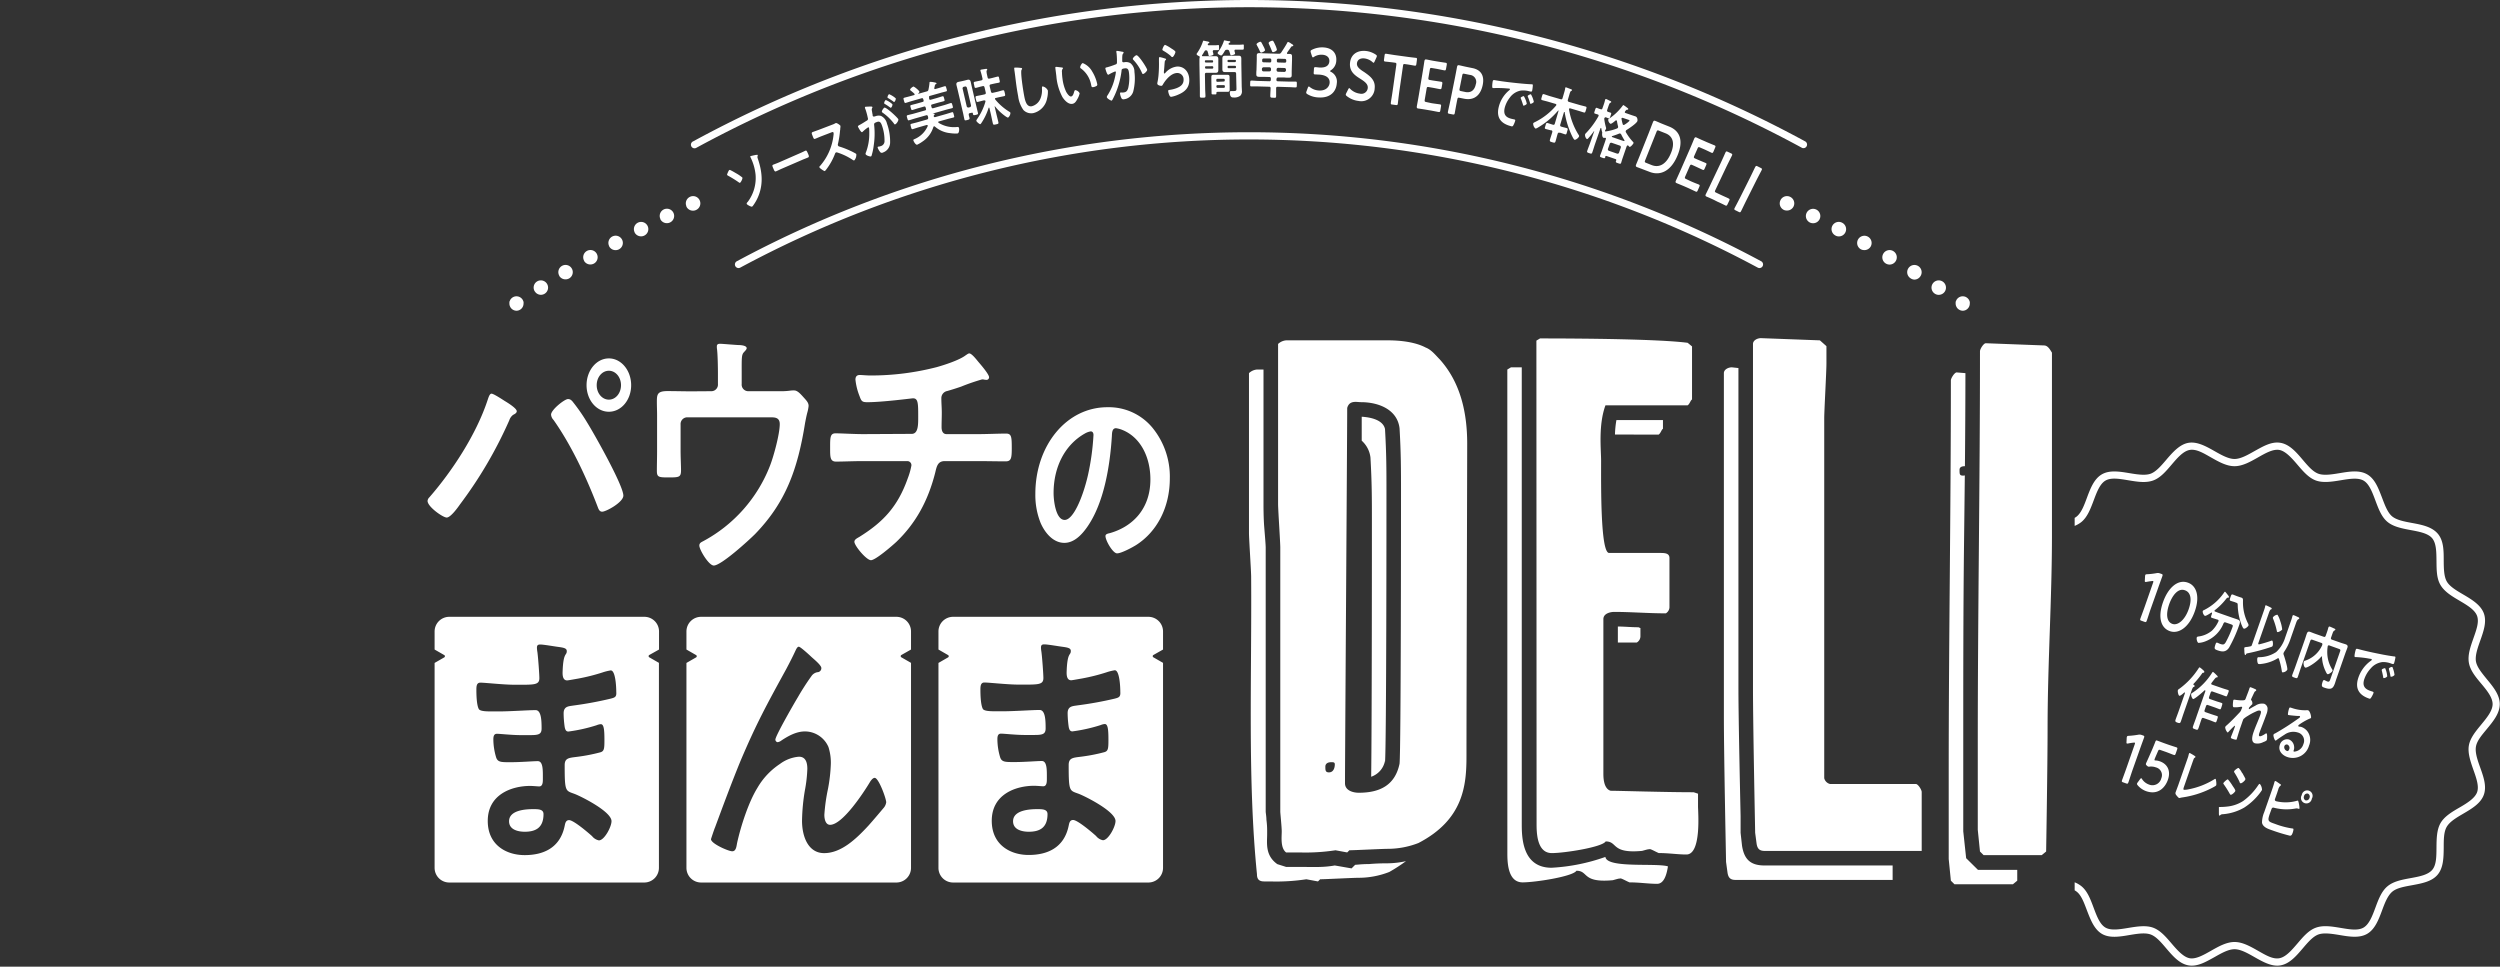
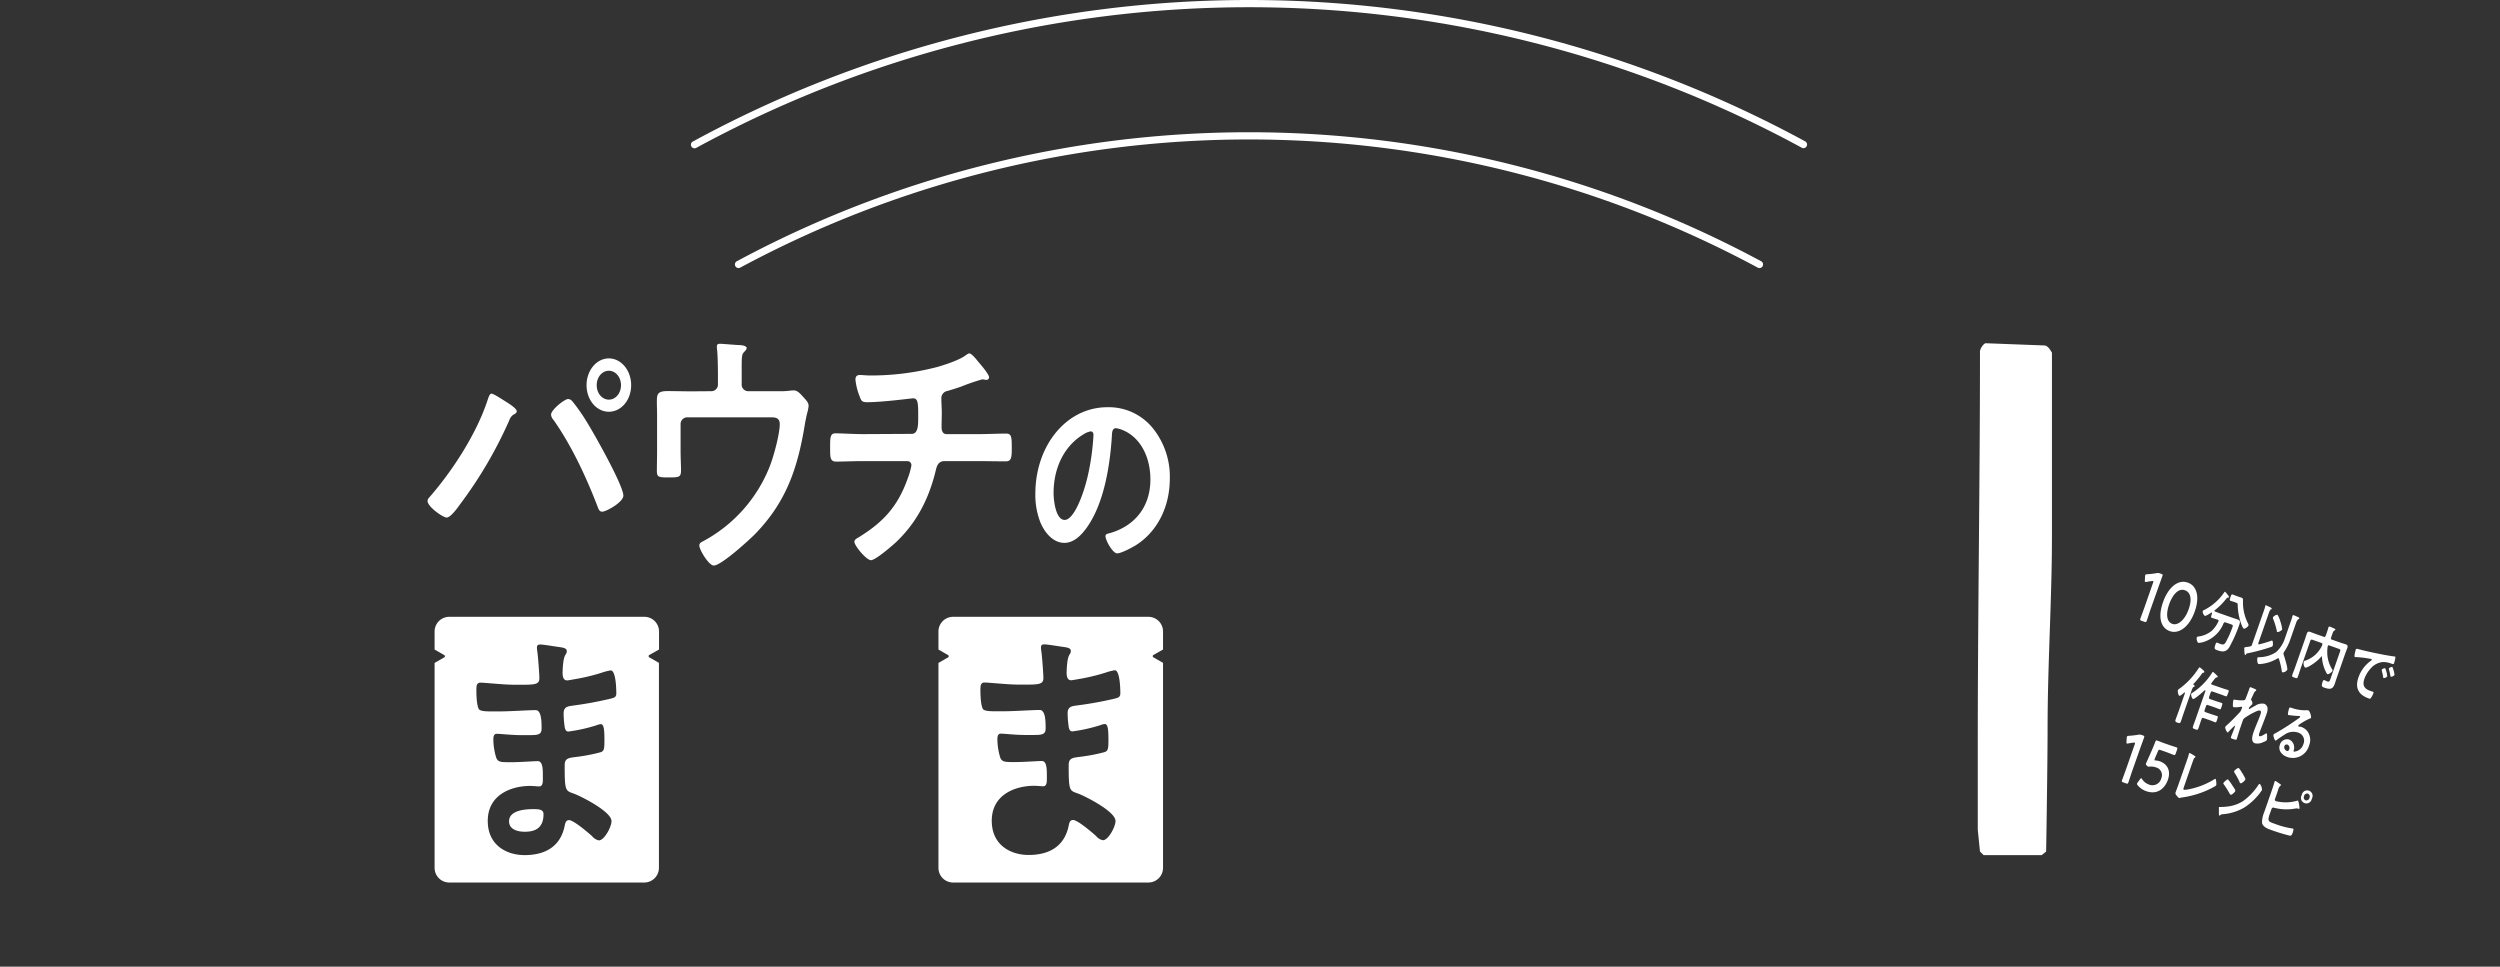
<svg xmlns="http://www.w3.org/2000/svg" width="900" height="348" fill="none">
  <rect width="100%" height="100%" fill="#333333" stroke="none" />
  <g fill="#fff" clip-path="url('#a')">
    <path d="M774.27 219.154c-.494 1.417-1.301 4.004-1.444 4.303-.182.507-.324.572-.766.416l-1.17-.416c-.442-.143-.521-.286-.339-.793.091-.299 1.053-2.847 1.547-4.264l2.991-8.567c.156-.416.156-.598 0-.663a.695.695 0 0 0-.339 0 28.19 28.19 0 0 0-2.04.312.709.709 0 0 1-.403 0c-.182 0-.196-.247-.157-.65l.066-1.3c.006-.167.032-.333.078-.494.078-.221.246-.299.61-.312a24.984 24.984 0 0 0 3.471-.403 2.165 2.165 0 0 1 1.223.104l.52.182c.429.143.506.286.337.793-.169.507-1.039 2.86-1.533 4.277l-2.652 7.475ZM790.155 220.012c-2.041 5.824-5.836 8.32-9.008 7.202-3.172-1.118-4.421-4.862-2.471-10.4 1.742-5.018 5.201-8.385 8.919-7.072 2.977 1.001 4.51 4.693 2.56 10.27Zm-9.282-2.392c-1.3 3.822-.728 6.305 1.183 6.981 1.911.676 4.447-1.3 5.838-5.2 1.391-3.9.624-6.227-1.3-6.89-2.379-.91-4.512 1.664-5.721 5.109ZM798.645 223.691a.452.452 0 0 0-.117-.551.45.45 0 0 0-.182-.086h-.105c-.637-.221-1.3-.403-1.95-.624-.416-.156-.39-.338-.143-1.04l.182-.546c0-.143 0-.273-.078-.312a.21.21 0 0 0-.169 0c-.416.273-1.962 1.3-2.339 1.183a2.076 2.076 0 0 1-.768-1.716.69.69 0 0 1 .403-.338 19.086 19.086 0 0 0 7.242-6.266c.13-.208.246-.429.467-.351.337.373.654.763.949 1.17l.091.104c.13.182.351.507.286.689-.065.182-.312.169-.429.156-.117-.013-.312.091-.611.481a22.489 22.489 0 0 1-4.017 4.004.355.355 0 0 0-.117.156.264.264 0 0 0 .002.199.263.263 0 0 0 .141.139c.533.208 1.092.429 1.651.624l4.654 1.625c.598.208 1.196.39 1.768.598.975.338 1.105.741.676 1.963a49.406 49.406 0 0 1-3.679 8.216c-1.196 1.768-2.677 1.456-4.107.962-1.17-.416-1.301-.585-.768-2.158.169-.494.312-.728.663-.598.351.13.663.299 1.001.429 1.105.377 1.456.273 1.963-.494a36.812 36.812 0 0 0 2.522-5.629c.208-.611.001-.715-.532-.923l-2.003-.689c-.364-.13-.52 0-.741.377a11.37 11.37 0 0 1-6.669 6.5 7.387 7.387 0 0 1-2.353.494c-.442-.156-.766-1.443-.584-1.963.104-.286.454-.325.714-.351a9.417 9.417 0 0 0 4.719-2.067 10.695 10.695 0 0 0 2.314-3.302l.053-.065Zm5.85-6.929c-.468-.156-.976-.286-1.444-.455-.468-.169-.39-.403-.091-1.3.299-.897.404-1.131.885-.962.481.169.935.377 1.403.546l.858.299.819.26c.65.234.547.702.547 1.404a16.535 16.535 0 0 0 1.819 7.891c.14.221.199.482.169.741-.13.338-1.182 1.3-1.689 1.118-.299-.104-.56-.806-.781-1.3a1.551 1.551 0 0 1-.104-.273 21.332 21.332 0 0 1-1.3-6.643c0-.936-.117-.962-.572-1.118l-.519-.208ZM817.429 230.75a.822.822 0 0 1 .533-.13c.325.117.364 1.378.221 1.794-.143.416-.377.416-.624.507a66.477 66.477 0 0 1-8.346 2.249c-.468.091-.507.104-.65.377-.143.273-.169.299-.325.247-.156-.052-.234-.715-.273-1.3V234a2.035 2.035 0 0 1 0-.793c.078-.208.221-.208.832-.299.286 0 .689-.091 1.235-.195.546-.104.546-.247.715-.715l4.225-12.077c.186-.503.347-1.015.481-1.534a.834.834 0 0 1 0-.234c.091-.247.247-.273.416-.208.169.065 1.3.598 1.573.754.273.156.442.195.338.468-.104.273-.156.169-.325.26s-.403.507-.624 1.131l-3.809 10.894c-.078.234-.091.429.104.507a.287.287 0 0 0 .208 0 43.176 43.176 0 0 0 4.095-1.209Zm2.821 6.214a.463.463 0 0 0-.416.117 14.286 14.286 0 0 1-5.915 1.95 2.743 2.743 0 0 1-.858 0c-.455-.156-.559-1.677-.39-2.171.104-.273.325-.273.533-.273 2.208.011 4.37-.631 6.214-1.846a11.695 11.695 0 0 0 3.237-5.2l2.015-5.785c.216-.575.402-1.161.559-1.755.011-.089.033-.176.065-.26.117-.312.286-.338.494-.26.208.078 1.469.637 1.729.78a.338.338 0 0 1 .195.429c-.065.182-.208.195-.351.26s-.429.351-.741 1.209l-2.002 5.733a18.272 18.272 0 0 1-2.34 4.771c0 .117-.13.208-.169.325a.963.963 0 0 0 0 .689c.273.715 1.56 4.849 1.3 5.46a2.04 2.04 0 0 1-1.742.91c-.156 0-.195-.351-.221-.507a27.273 27.273 0 0 0-1.001-4.238c-.013-.143-.065-.273-.195-.273v-.065Zm-.364-9.425c-.182 0-.221-.299-.247-.494a26.878 26.878 0 0 0-1.3-4.251.821.821 0 0 1-.078-.559 2.357 2.357 0 0 1 1.625-.936 9.097 9.097 0 0 1 1.027 2.366c.341.949.568 1.935.676 2.938-.117.312-1.339 1.066-1.703.936ZM835.877 236.327a.31.31 0 0 0-.273.117c-1.664 2.028-5.083 4.082-5.668 3.9-.585-.182-.767-1.586-.585-2.106.104-.299.377-.364.65-.442a10.229 10.229 0 0 0 6.019-5.603v-.13a.428.428 0 0 0-.286-.598l-3.315-1.17c-.364-.117-.572 0-.728.455l-3.497 9.997c-.325.949-.624 1.911-.949 2.847-.234.676-.429.637-1.222.351-.793-.286-1.014-.377-.793-1.014.338-.949.728-1.872 1.066-2.847l3.484-9.945c.221-.637.403-1.3.637-1.937.299-.884.702-.923 1.3-.702.598.221 1.053.416 1.573.598l3.263 1.144c.364.13.585 0 .728-.455l.481-1.365c.137-.375.254-.757.351-1.144 0-.091.104-.325.156-.481.052-.156.273-.312.468-.234a44.18 44.18 0 0 1 1.742.78c.273.143.286.182.208.403-.078.221-.221.208-.338.247-.117.039-.39.312-.611.949l-.533 1.521c-.156.429-.078.676.286.806l3.302 1.157c.52.182 1.079.325 1.612.507.533.182.949.481.637 1.3-.221.637-.494 1.3-.715 1.911l-3.224 9.243c-.195.546-.351 1.105-.533 1.625-.689 1.976-1.469 2.353-3.796 1.547-.806-.286-1.222-.429-.611-2.171.117-.351.299-.663.637-.546.137.049.268.115.39.195.218.115.444.215.676.299.715.26.858-.273 1.118-1.001l3.458-9.867c.156-.455.078-.689-.286-.819l-3.614-1.3a.421.421 0 0 0-.175-.035.418.418 0 0 0-.173.044.405.405 0 0 0-.211.277 12.76 12.76 0 0 0 0 4.173 11.803 11.803 0 0 0 1.599 4.16.679.679 0 0 1 .13.533c-.156.455-1.404 1.3-1.768 1.209-.364-.091-.702-1.053-.845-1.3a12.998 12.998 0 0 1-1.183-4.875c.091-.078.065-.169-.039-.208ZM849.305 233.753c2.717.728 5.474 1.3 8.243 1.846a82.16 82.16 0 0 0 4.354.728h.247c.273.091.209.403.144.689a12.442 12.442 0 0 1-.417 1.703c-.169.507-.533.325-.975.195a7.907 7.907 0 0 0-3.184-.572 6.498 6.498 0 0 0-4.251 2.288 10.708 10.708 0 0 0-2.263 3.692c-.923 2.6.196 3.731 2.042 4.368.312.117.714.234.909.299.195.065.417.169.287.533a8.124 8.124 0 0 1-.923 1.755.512.512 0 0 1-.716.182c-3.081-1.066-5.291-3.224-3.744-7.631a12.26 12.26 0 0 1 4.265-5.811c.286-.195.455-.325.494-.429a.27.27 0 0 0-.004-.231.265.265 0 0 0-.179-.146c-.117 0-1.014-.143-1.209-.195a37.394 37.394 0 0 0-4.328-.468.986.986 0 0 1-.287 0c-.26-.091-.168-.611-.142-.884.091-.575.217-1.143.377-1.703.208-.572.428-.416 1.26-.208Zm10.101 9.737a1.707 1.707 0 0 1-1.3.624c-.13 0-.13-.221-.156-.351-.13-.793-.312-1.56-.494-2.314a.622.622 0 0 1 0-.377c.091-.273 1.015-.585 1.21-.507.414.938.665 1.941.74 2.964v-.039Zm2.6-.481a1.693 1.693 0 0 1-1.3.624c-.13 0-.13-.247-.169-.39a20.13 20.13 0 0 0-.519-2.288.742.742 0 0 1 0-.338 1.71 1.71 0 0 1 1.222-.533c.416.927.684 1.914.792 2.925h-.026ZM784.552 250.471c-.364-.13-.65-1.586-.52-1.963s.468-.507.676-.65a27.69 27.69 0 0 0 6.76-7.228c.13-.182.26-.442.468-.364.387.265.752.561 1.092.884.338.273.611.546.507.819-.104.273-.247.208-.377.221-.13.013-.26 0-.455.325a34.348 34.348 0 0 1-3.003 3.653s-.065 0-.078.091a.217.217 0 0 0-.016.158.214.214 0 0 0 .094.128c.182.091.442.208.338.507-.104.299-.234.221-.377.273-.143.052-.39.39-.676 1.235l-2.886 8.242c-.351 1.001-.65 1.989-1.001 2.951-.221.637-.481.65-1.196.403s-.923-.429-.689-1.105c.338-.975.715-1.911 1.053-2.886l2.301-6.591c0-.117 0-.247-.065-.286-.065-.039-.091 0-.169 0-.351.338-1.404 1.313-1.781 1.183Zm11.518-4.498a.351.351 0 0 0 .195.481l3.77 1.3c.676.234 1.3.403 2.015.637.455.156.338.442 0 1.3-.338.858-.377 1.118-.806.962-.676-.234-1.3-.507-2.002-.741l-2.73-.962c-.351-.117-.559 0-.715.468l-.507 1.43c-.156.442-.065.676.273.806l2.327.806c.624.221 1.3.39 1.898.611.377.13.286.39 0 1.3s-.377 1.079-.754.949c-.598-.208-1.235-.481-1.872-.702l-2.327-.806c-.338-.13-.546 0-.702.455l-.442 1.3c-.169.455-.078.689.26.806l2.236.78 1.989.637c.377.143.26.403 0 1.235-.26.832-.377 1.118-.754.988-.65-.221-1.3-.533-1.95-.754l-2.223-.78c-.351-.117-.546 0-.702.416-.377 1.014-.663 2.028-1.014 3.029s-.52.884-1.3.598c-.78-.286-1.001-.338-.689-1.222.429-1.222.91-2.431 1.3-3.653l3.081-8.814c0-.169 0-.286-.091-.338-.091-.052-.169 0-.247.091-.585.546-3.614 3.237-4.121 3.068a2.436 2.436 0 0 1-.65-1.833c.078-.221.533-.481.715-.585a23.645 23.645 0 0 0 6.812-7.033c.13-.208.247-.338.403-.286.428.336.828.705 1.196 1.105.247.234.494.429.403.676-.091.247-.286.182-.403.156-.117-.026-.429.234-.871.819-.221.273-.507.663-.923 1.183a.42.42 0 0 0-.013.117h-.065ZM812.125 248.209a.327.327 0 0 1 .117.325.65.65 0 0 1-.273.286c-.325.169-.325.247-.754 1.131-.169.377-.689 1.443-.806 1.755a.404.404 0 0 0 .156.481 1.733 1.733 0 0 1 .26 1.3c0 .091-.143.156-.195.208-.052.052-.767.806-.884.949a1.806 1.806 0 0 0-.156.351v.273a.26.26 0 0 0 .182 0c.559-.364 1.56-.923 2.158-1.222a4.227 4.227 0 0 1 3.185-.689 1.978 1.978 0 0 1 1.209 1.534 5.287 5.287 0 0 1-.416 2.262c-.416 1.183-.871 2.353-1.3 3.484-.429 1.131-.78 1.963-1.118 2.912-.195.546-.481 1.3-.065 1.482.416.182 1.612-.533 2.093-.871a.517.517 0 0 1 .429-.13c.312.104.234 1.989.117 2.353-.117.364-.988.663-1.3.78a4.457 4.457 0 0 1-3.016.416c-1.521-.533-.91-2.782-.403-4.199.715-2.041 1.664-4.017 2.379-6.058.169-.494.455-1.3-.091-1.482-.546-.182-1.222.182-1.729.416-.949.432-1.866.931-2.743 1.495a8.129 8.129 0 0 0-1.521 1.105c-.182.26-1.066 3.055-1.3 3.575 0 .13-.26.832-.377 1.222l-.741 2.431c0 .156-.117.39-1.456-.078-.442-.156-.767-.273-.611-.715.078-.208 1.066-2.691 1.417-3.705v-.351c0-.039-.377.247-.676.533-.299.286-1.3 1.3-1.664 1.729-.104.117-.221.221-.338.182a3.108 3.108 0 0 1-.832-1.963c.179-.263.398-.495.65-.689 1.599-1.443 3.107-3.003 4.602-4.602a2.87 2.87 0 0 0 .585-.988c0-.195.182-.39.247-.572.065-.182 0-.364-.117-.416a.92.92 0 0 0-.377 0c-.828.15-1.669.207-2.509.169-.299-.104-.325-.494-.312-.819a10.04 10.04 0 0 1 .156-1.677c.13-.364.507-.221.741-.195.585.104 3.055.403 3.471 0 .142-.198.251-.417.325-.65.208-.611.754-1.937 1.105-2.938.091-.273.169-.546.234-.702.065-.156.195-.286.403-.221.634.229 1.254.494 1.859.793ZM831.963 258.401c0 .156-.299.234-.559.338a21.126 21.126 0 0 0-3.692 2.119.759.759 0 0 0-.312.325.312.312 0 0 0 .097.344.313.313 0 0 0 .111.059.732.732 0 0 0 .247 0c.265.029.527.085.78.169.779.31 1.464.816 1.989 1.469a5.201 5.201 0 0 1 .624 5.2 6.039 6.039 0 0 1-3.06 3.767 6.048 6.048 0 0 1-4.843.302c-1.495-.52-3.367-2.041-2.6-4.355a2.718 2.718 0 0 1 3.276-1.924 2.98 2.98 0 0 1 1.846 2.444c.09.531.026 1.077-.183 1.573 0 .156 0 .312.117.364a3.73 3.73 0 0 0 3.42-2.717 3.049 3.049 0 0 0-.824-3.57 3.056 3.056 0 0 0-1.152-.603 5.396 5.396 0 0 0-4.837.793 44.058 44.058 0 0 0-2.963 2.015c-.091.078-.17.13-.261.091-.377-.13-.858-1.716-.728-2.08.13-.364.456-.429.664-.533a90.239 90.239 0 0 0 8.125-5.2c.208-.13.675-.429.753-.65a.289.289 0 0 0-.011-.244.288.288 0 0 0-.197-.146 4.547 4.547 0 0 0-.467 0c-.481 0-3.264-.26-3.563-.364-.299-.104.144-1.846.287-2.236.143-.39.207-.559.753-.364l.443.143c1.569.533 3.218.792 4.875.767a2.19 2.19 0 0 1 .766 0c.767.234 1.222 2.327 1.079 2.704Zm-8.502 9.633a.904.904 0 0 0-.685.088.893.893 0 0 0-.42.549 1.433 1.433 0 0 0 1.001 1.69c.338.117.624-.234.754-.598a1.29 1.29 0 0 0 .025-1.006 1.305 1.305 0 0 0-.701-.723h.026ZM767.665 277.329c-.494 1.417-1.299 4.004-1.442 4.303-.169.507-.326.572-.768.416l-1.17-.416c-.442-.156-.519-.286-.337-.806.104-.286 1.052-2.834 1.546-4.251l2.99-8.567c.156-.416.156-.611 0-.663a.687.687 0 0 0-.337 0 18.51 18.51 0 0 0-2.029.312.754.754 0 0 1-.416 0c-.169 0-.194-.26-.155-.65l.064-1.3c.002-.168.032-.336.091-.494.078-.221.234-.299.598-.312 1.164-.066 2.323-.2 3.472-.403.408-.082.83-.05 1.221.091l.52.182c.429.156.52.299.338.806-.182.507-1.04 2.847-1.534 4.264l-2.652 7.488ZM777.558 274.079c2.6.923 4.057 3.289 2.887 6.643-1.001 2.86-3.575 5.564-7.8 4.108a7.156 7.156 0 0 1-3.081-2.132c-.208-.26-.299-.429-.221-.65.064-.155.151-.3.259-.429l.768-1.053c.234-.299.376-.442.506-.39.13.052.17.13.287.338a4.954 4.954 0 0 0 2.443 1.911 3.278 3.278 0 0 0 4.472-2.262 2.864 2.864 0 0 0-.074-2.394 2.866 2.866 0 0 0-1.862-1.506 5.067 5.067 0 0 0-2.223-.286 1.284 1.284 0 0 1-.572 0 1.79 1.79 0 0 1-.495-.364c-.325-.299-.403-.442-.273-.806.03-.109.074-.214.13-.312.325-.702.624-1.378.949-2.106l1.3-2.964c.26-.65.677-1.625.911-2.262.234-.637.351-.676.728-.546s1.911.728 2.873 1.066l1.065.377c.975.338 2.834.936 2.964.975.403.143.429.312.234.884l-.455 1.3c-.195.572-.325.689-.728.546-.13 0-1.95-.767-2.925-1.105l-1.898-.663c-.494-.169-.623-.104-.883.507l-.911 2.106c-.078.195-.182.429-.26.65-.078.221-.077.442.118.507h.259a5.51 5.51 0 0 1 1.508.312ZM786.217 283.283c-.195.572-.286.949 0 1.053a7.455 7.455 0 0 0 1.729-.195 27.189 27.189 0 0 0 9.1-3.536c.156-.091.402-.26.558-.208.156.052.391 1.82.235 2.275a.891.891 0 0 1-.351.338c-.572.351-1.171.65-1.756.949a33.549 33.549 0 0 1-10.035 3.107 7.107 7.107 0 0 0-.754.143c-.17.065-.353.087-.534.065a6.186 6.186 0 0 1-1.143-1.3.983.983 0 0 1 0-.871c.273-.767.598-1.599.897-2.431l3.224-9.23c.169-.494.351-.988.455-1.378 0-.169.168-.663.207-.767.039-.104.156-.26.299-.208.124.057.241.127.351.208.469.25.925.523 1.366.819.143.104.351.208.273.429-.078.221-.157.182-.261.247-.214.152-.362.38-.415.637-.13.338-.26.702-.39 1.066l-3.055 8.788ZM802.063 280.592c.639.73 1.209 1.518 1.703 2.353.364.533 1.066 1.482.936 1.846-.13.364-1.3 1.495-1.703 1.3-.117 0-.247-.26-.325-.39a36.474 36.474 0 0 0-2.08-3.302c-.091-.13-.247-.286-.169-.494.078-.208 1.287-1.43 1.638-1.313Zm-2.795 9.919c.826.002 1.65-.045 2.47-.143a13.097 13.097 0 0 0 5.759-1.976 22.102 22.102 0 0 0 5.486-5.759c.156-.208.338-.494.572-.416a3.47 3.47 0 0 1 .767 2.171c-.164.28-.347.55-.546.806-.091.143-.182.247-.234.325a22.24 22.24 0 0 1-5.603 5.2 18.198 18.198 0 0 1-7.8 2.405 1.175 1.175 0 0 0-.923.416.281.281 0 0 1-.108.067.284.284 0 0 1-.126.011c-.195-.078-.169-.624-.182-.936v-1.833a.683.683 0 0 1 0-.221c.091-.143.338-.104.468-.117Zm8.099-11.999c.26.468.715 1.3.923 1.716a.627.627 0 0 1 0 .455c-.143.403-1.3 1.404-1.677 1.3-.377-.104-.273-.312-.351-.455a29.407 29.407 0 0 0-1.82-3.341.602.602 0 0 1-.156-.533c.104-.312 1.3-1.3 1.651-1.17.468.51.862 1.083 1.17 1.703.156.13.221.26.26.325ZM817.143 292.929c-.962 2.743-.585 2.821 1.911 3.692 2.006.77 4.09 1.319 6.214 1.638a.922.922 0 0 0 .182 0c.325.117.169.676 0 1.3-.286.819-.468 1.3-1.066 1.3a64.63 64.63 0 0 1-6.5-1.976c-1.209-.429-3.276-1.053-3.562-2.73a9.99 9.99 0 0 1 .793-3.757l2.678-7.683c.338-.975.767-2.197 1.014-3.185l.065-.169a.255.255 0 0 1 .111-.153.25.25 0 0 1 .188-.029c.169 0 1.378.884 1.651 1.066.273.182.377.195.286.429-.091.234-.143.182-.273.286a2.845 2.845 0 0 0-.676 1.3c-.13.364-.247.754-.39 1.183l-.78 2.223c-.156.442.104.663.429.78 2.487.595 5.085.532 7.54-.182.104 0 .247-.091.338 0 .091.091.273.806.312 1.053a8.39 8.39 0 0 1 .208 1.729.239.239 0 0 1-.057.089.245.245 0 0 1-.294.041l-.208-.104h-.143a1.6 1.6 0 0 0-.741 0 17.97 17.97 0 0 1-7.8-.299c-.351-.104-.611 0-.806.429l-.624 1.729Zm15.106-5.395a1.97 1.97 0 0 1-.928 1.412 1.954 1.954 0 0 1-1.681.168 1.972 1.972 0 0 1-1.189-1.2 1.966 1.966 0 0 1 .184-1.68 1.966 1.966 0 0 1 1.749-1.686 1.964 1.964 0 0 1 1.865 2.986Zm-2.782-.962a1.183 1.183 0 0 0 .533 1.56 1.205 1.205 0 0 0 1.417-.884 1.193 1.193 0 0 0-.559-1.547 1.156 1.156 0 0 0-1.391.845v.026Z" />
-     <path d="M891.348 238.147c-.364-2.145.598-4.862 1.534-7.501 1.183-3.341 2.418-6.799 1.3-9.841-1.118-3.042-4.342-4.979-7.436-6.799-2.379-1.391-4.836-2.834-5.889-4.654-1.053-1.82-1.092-4.732-1.118-7.514 0-3.562 0-7.254-2.171-9.75-2.171-2.496-5.734-3.172-9.244-3.822-2.73-.507-5.551-1.027-7.176-2.392s-2.599-4.043-3.587-6.643c-1.3-3.354-2.536-6.825-5.383-8.463-2.847-1.638-6.434-1.014-9.957-.429-2.743.455-5.59.923-7.605.195-2.015-.728-3.81-2.873-5.591-4.966-2.327-2.743-4.745-5.577-8.021-6.149-3.276-.572-6.33 1.3-9.411 2.99-2.444 1.391-4.98 2.821-7.164 2.821-2.184 0-4.732-1.43-7.176-2.821-3.081-1.742-6.265-3.523-9.411-2.99-3.146.533-5.681 3.406-8.021 6.149-1.781 2.093-3.628 4.251-5.591 4.966-1.963.715-4.862.26-7.605-.195-3.523-.585-7.149-1.196-9.957.429-2.808 1.625-4.134 5.109-5.382 8.463-.962 2.6-1.963 5.278-3.588 6.643a5.25 5.25 0 0 1-.82.559v2.886a9.48 9.48 0 0 0 2.496-1.456c2.145-1.794 3.263-4.81 4.355-7.722 1.092-2.912 2.211-5.941 4.239-7.124 2.028-1.183 5.031-.65 8.229-.117 3.198.533 6.265 1.04 8.93.078 2.665-.962 4.668-3.38 6.67-5.72s4.147-4.862 6.5-5.278c2.353-.416 4.875 1.105 7.67 2.691 2.795 1.586 5.576 3.159 8.462 3.159s5.707-1.599 8.45-3.159c2.743-1.56 5.447-3.081 7.67-2.691 2.223.39 4.459 2.886 6.5 5.278 2.041 2.392 4.07 4.771 6.67 5.72 2.6.949 5.849.429 8.93-.078 3.081-.507 6.227-1.04 8.229.117 2.002 1.157 3.107 4.069 4.251 7.124 1.144 3.055 2.198 5.928 4.343 7.722 2.145 1.794 5.317 2.392 8.372 2.964 3.055.572 6.239 1.144 7.734 2.938 1.495 1.794 1.522 4.849 1.561 8.099.039 3.25 0 6.344 1.469 8.788s4.16 4.03 6.825 5.603c2.665 1.573 5.486 3.224 6.305 5.447s-.234 5.031-1.3 8.073c-1.066 3.042-2.12 6.006-1.639 8.814.481 2.808 2.497 5.2 4.46 7.54s4.082 4.94 4.082 7.345c0 2.405-2.08 4.927-4.082 7.358s-3.979 4.81-4.46 7.527c-.481 2.717.599 5.863 1.639 8.814 1.04 2.951 2.106 5.928 1.3 8.073-.806 2.145-3.601 3.9-6.305 5.46-2.704 1.56-5.434 3.185-6.825 5.59s-1.443 5.668-1.469 8.788c-.026 3.12-.001 6.318-1.561 8.099-1.56 1.781-4.523 2.353-7.734 2.938-3.211.585-6.214 1.157-8.372 2.964-2.158 1.807-3.264 4.81-4.343 7.722-1.079 2.912-2.223 5.941-4.251 7.124-2.028 1.183-5.031.65-8.229.117-3.198-.533-6.265-1.04-8.93-.078-2.665.962-4.668 3.38-6.67 5.72s-4.147 4.862-6.5 5.278c-2.353.416-4.875-1.105-7.67-2.691-2.795-1.586-5.577-3.159-8.45-3.159-2.873 0-5.719 1.599-8.462 3.159-2.743 1.56-5.447 3.081-7.67 2.691-2.223-.39-4.459-2.886-6.5-5.278-2.041-2.392-4.07-4.771-6.67-5.72-2.6-.949-5.849-.429-8.93.078-3.081.507-6.227 1.04-8.229-.117-2.002-1.157-3.107-4.069-4.251-7.124-1.144-3.055-2.198-5.928-4.343-7.722a9.535 9.535 0 0 0-2.496-1.456v2.886c.29.161.565.348.82.559 1.625 1.3 2.6 4.043 3.588 6.63 1.3 3.367 2.6 6.825 5.382 8.476 2.782 1.651 6.499 1.027 9.957.429 2.743-.455 5.59-.923 7.605-.195 2.015.728 3.81 2.873 5.591 4.966 2.34 2.743 4.758 5.577 8.021 6.149 3.263.572 6.33-1.3 9.411-2.99 2.444-1.391 4.979-2.821 7.176-2.821s4.72 1.43 7.164 2.821c2.691 1.521 5.46 3.094 8.216 3.094.4-.002.8-.037 1.195-.104 3.276-.572 5.681-3.406 8.021-6.149 1.781-2.093 3.628-4.251 5.591-4.966 1.963-.715 4.862-.26 7.618.195 3.51.598 7.136 1.196 9.944-.429 2.808-1.625 4.135-5.109 5.383-8.476.962-2.6 1.962-5.2 3.587-6.63 1.625-1.43 4.446-1.885 7.176-2.392 3.51-.65 7.151-1.3 9.244-3.822 2.093-2.522 2.132-6.188 2.171-9.75 0-2.782 0-5.655 1.118-7.514s3.51-3.263 5.889-4.654c3.094-1.82 6.305-3.705 7.423-6.799 1.118-3.094-.117-6.5-1.3-9.841-.936-2.6-1.898-5.356-1.534-7.501.364-2.145 2.08-4.108 3.9-6.318 2.301-2.782 4.68-5.668 4.68-9.009s-2.379-6.227-4.68-9.009c-1.807-2.236-3.523-4.29-3.887-6.318ZM462.997 312.091h4.706c5.2 0 8.385.26 12.831-.52l6.032 1.053 1.3-1.3c.793 0 2.093-.26 4.979-.26 3.146-.273 5.759-.273 6.812-.273a31.744 31.744 0 0 0 6.5-.78 58.425 58.425 0 0 1-6.019 3.9 30.373 30.373 0 0 1-10.998 2.093c-2.093 0-12.051.533-13.884.533l-.78.78-4.186-.78a72.314 72.314 0 0 1-13.091.78h-2.093c-1.833 0-2.6-.78-2.6-2.6-3.406-34.047-1.833-70.434-2.093-107.094 0-2.093-.78-13.624-.78-15.717v-57.577a4.794 4.794 0 0 1 2.873-1.3h2.353v48.451c0 1.04 0 4.966.273 8.372.273 3.406.52 6.292.52 7.332v95.043c0 .273.26 1.833.26 2.886.187 1.387.274 2.786.26 4.186v1.053c0 3.146-.78 7.592 3.666 10.738l3.159 1.001Zm-1.573-12.831c0-1.573-.52-6.5-.52-7.072v-95.043c0-2.093-.793-13.611-.793-15.704v-57.616a4.812 4.812 0 0 1 2.886-1.3h36.66c4.186 0 9.685.52 13.611 2.6 2.093.793 3.666 2.886 4.979 4.186 7.592 8.385 9.945 19.383 9.945 30.381 0 7.072-.26 93.47-.26 112.593 0 10.4-1.053 22.776-17.29 31.2a30.568 30.568 0 0 1-10.985 2.093c-2.106 0-12.051.52-13.884.52l-.78.78-4.199-.78a72.314 72.314 0 0 1-13.091.78h-4.706c-2.093-1.586-1.573-5.525-1.573-7.618Zm19.11-24.089c0-.78-.52-.78-1.3-.78-1.573 0-2.106.78-2.106 1.573 0 1.3 0 2.093 1.3 2.093 1.586 0 2.106-1.573 2.106-2.886Zm8.645 10.218c7.8 0 13.091-2.886 14.664-10.478.52-5.499.52-92.17.52-97.669 0-8.372 0-13.871-.52-23.036-.793-6.812-7.592-9.425-13.884-9.425-1.573 0-4.186-.793-4.966 2.093 0 8.112-.793 126.204-.793 134.329v.78c0 2.613 2.886 3.406 4.979 3.406Zm1.04-126.737v-8.632c4.199.26 7.8 1.56 8.385 4.446.52 9.1.52 14.404.52 22.776 0 5.499 0 91.65-.52 97.149v-.52a7.556 7.556 0 0 1-4.979 5.759c.26-19.903.26-86.931.26-91.91 0-8.385 0-13.871-.52-23.036a9.642 9.642 0 0 0-3.146-6.032ZM542.635 133.029l1.3-.78h3.9v164.177c0 4.706 0 15.964 10.725 15.964a68.671 68.671 0 0 0 19.383-3.9c.52 4.199 18.33 2.093 22.516 3.406-.52 3.406-1.573 6.279-3.9 6.279-3.146 0-6.279-.52-9.945-.52-1.3-.52-3.406-1.833-3.406-1.3 0-.273-1.573.26-2.6.52-11.258 1.04-8.632-3.406-13.091-3.406-1.3 2.093-14.924 4.186-19.37 4.186-5.499 0-5.5-7.592-5.5-10.738l-.012-173.888Zm10.465-10.4 1.3-.793c16.497 0 42.9.26 53.157 1.573l1.573 1.3v19.11c-.533.26-.793 1.573-1.573 2.093h-29.588c-2.6 7.072-1.573 15.977-1.573 19.903 0 8.645-.26 33.254 2.886 33.254h18.316c1.573 0 3.407 0 3.407 1.833v17.81a2.686 2.686 0 0 1-1.3 2.093c-6.292 0-12.571-.52-18.59-.52-1.3 0-3.9.52-3.9 2.6v55.51c0 1.3 0 5.499 2.6 6.279 2.873 0 19.63.533 29.9.533l1.573.52v4.602c0 1.833 1.3 17.29-4.186 17.29-3.146 0-6.292-.52-9.958-.52-1.3-.533-3.406-1.833-3.406-1.3 0-.26-1.573.26-2.6.52-11.258 1.053-8.645-3.406-13.091-3.406-1.3 2.093-14.924 4.199-19.383 4.199-5.499 0-5.499-7.605-5.499-10.738l-.065-173.745Zm28.288 33.8c.046-1.744.22-3.482.52-5.2h16.757v3.146c-.52.26-.78 1.573-1.573 2.093l-15.704-.039Zm1.04 74.88v-5.759c2.353 0 4.719.26 7.332.26.26 0 .533.273.793.273v3.133a2.66 2.66 0 0 1-1.3 2.093h-6.825ZM627.135 304.499c.793 4.979 3.146 7.072 8.125 7.072h46.086v5.2h-56.564c-1.833 0-2.6-.793-2.873-2.6l-.533-3.9c0-1.3-.779-37.96-.779-52.104V134.329c0-1.3 1.573-2.093 2.873-2.093l2.365.26v115.206c0 9.958.521 34.047.781 46.085v6.032l.519 4.68Zm4.719-4.706c0-1.3-.78-37.973-.78-52.117V123.825c0-1.3 1.561-2.093 2.874-2.093l21.215.793 2.354 2.093v6.279c0 2.886-.794 17.017-.794 19.643v129.61a2.847 2.847 0 0 0 2.106 2.093h30.889c.793 0 2.092 2.093 2.092 2.886v21.203h-56.55c-1.833 0-2.6-.78-2.886-2.6l-.52-3.939ZM707.814 308.945l-1.041-9.685v-31.421c0-23.829.001-47.385.261-70.694.104-8.615.203-17.281.299-26a2.746 2.746 0 0 1-.598.078c-1.3 0-1.3-.533-1.3-2.093 0-.767.494-1.3 1.937-1.3.104-11.093.164-22.26.182-33.501l-3.146-.26c-.78 0-2.093 2.093-2.093 2.873 0 47.918-.78 93.483-.78 141.401v30.901l.78 7.8 1.3 1.3h21.021l1.573-1.3v-3.9h-14.144l-4.251-4.199Z" />
    <path d="m735.829 124.358-20.943-.793c-.793 0-2.093 2.093-2.093 2.886 0 47.918-.793 93.47-.793 141.388v30.901l.793 7.8 1.3 1.3h20.943l1.573-1.3s.52-30.888.52-44.2c0-23.296 1.573-46.605 1.573-69.641v-65.728c-.78-1.313-1.56-2.613-2.873-2.613ZM181.729 144.365c.806.481 4.303 2.6 4.303 3.679 0 .663-.819 1.053-1.3 1.3a3.977 3.977 0 0 0-1.378 1.937 152.88 152.88 0 0 1-17.758 30.303c-.897 1.3-3.406 4.732-4.784 4.732-1.378 0-6.89-3.9-6.89-5.98.051-.498.282-.96.65-1.3 8.099-9.269 16.9-22.594 20.995-35.1.247-.676.65-2.223 1.378-2.223.728 0 3.887 2.08 4.784 2.652Zm24.245 0a67.28 67.28 0 0 1 5.434 7.8c2.353 3.757 13 22.581 13 26.247 0 2.418-6.24 5.798-7.618 5.798-.975 0-1.3-.871-1.625-1.742-4.134-10.803-9.49-22.204-15.886-31.278a3.105 3.105 0 0 1-.897-1.924c0-1.742 4.862-5.603 6.084-5.603a1.806 1.806 0 0 1 1.469.702h.039Zm21.242-5.694c0 5.317-3.562 9.555-8.021 9.555-4.459 0-8.034-4.238-8.034-9.555 0-5.317 3.575-9.646 8.034-9.646 4.459 0 8.021 4.342 8.021 9.646Zm-12.402 0c0 2.899 1.95 5.2 4.381 5.2s4.368-2.314 4.368-5.2-1.937-5.2-4.368-5.2-4.381 2.301-4.381 5.2ZM256.258 140.829c.316-.023.625-.109.908-.252a2.395 2.395 0 0 0 1.192-1.411c.094-.303.127-.621.097-.937v-3.822c0-2.158-.078-6.643-.312-8.593a5.95 5.95 0 0 1-.078-1.131c0-.832.624-.923 1.17-.923.78 0 5.889.455 6.669.455.546 0 2.899.104 2.899 1.131 0 .468-.624 1.027-.936 1.391-.936.936-.858 2.054-.858 7.475v4.017a2.37 2.37 0 0 0 2.197 2.6h11.375a23.952 23.952 0 0 0 3.757-.182 9.198 9.198 0 0 1 1.573-.091c1.105 0 2.119 1.118 2.912 1.963 1.404 1.586 2.275 2.327 2.275 3.64a13.69 13.69 0 0 1-.481 2.431c-.312 1.209-.546 2.418-.78 3.64-2.665 16.718-6.981 28.678-18.044 40.066-2.353 2.34-12.168 11.297-14.833 11.297-1.807 0-5.2-5.694-5.2-7.189 0-.936.702-1.209 1.404-1.586a52.263 52.263 0 0 0 24.089-27.3c1.3-3.367 3.458-11.297 3.458-14.846 0-2.249-1.573-2.431-3.068-2.431H247.21a2.415 2.415 0 0 0-1.633.848 2.414 2.414 0 0 0-.564 1.752v9.334c0 2.431.156 5.512.156 7.098 0 2.6-.715 2.6-4.797 2.6-3.367 0-3.9-.195-3.9-2.431s.078-4.667.078-7.007v-12.883c0-1.69-.078-3.276-.078-4.862 0-2.717.156-3.9 3.835-3.9 2.834 0 5.733.091 8.632.091l7.319-.052ZM328.2 156.195c2.431 0 2.353-3.458 2.353-6.175 0-4.758 0-6.63-1.872-6.63-.403 0-10.907 1.404-16.484 1.404-1.807 0-2.119-.377-2.743-2.145a22.132 22.132 0 0 1-1.495-5.98c0-1.209.624-1.677 1.573-1.677.702 0 2.431.182 3.692.182a94.559 94.559 0 0 0 23.92-2.99c2.678-.741 8.242-2.522 10.517-4.29.468-.286.871-.663 1.3-.663.858 0 2.6 2.249 3.211 2.99.793.936 3.9 4.485 3.9 5.603a.943.943 0 0 1-.632.889.936.936 0 0 1-.382.047c-.169 0-.559-.091-.793-.091a1.897 1.897 0 0 0-.702-.091 73.17 73.17 0 0 0-7.54 2.6 101.816 101.816 0 0 1-5.018 1.586 2.601 2.601 0 0 0-2.119 2.6c0 1.781.156 3.458.156 5.2s-.078 3.458-.078 5.2c0 1.391.468 2.522 1.807 2.522h11.141c3.614 0 7.293-.195 10.283-.195 1.963 0 2.041 1.222 2.041 5.33 0 3.549-.234 4.667-2.197 4.667-3.38 0-6.747-.091-10.127-.091h-11.765c-2.509 0-2.912 1.768-3.458 4.108-2.6 10.27-7.059 18.304-13.962 24.934-1.495 1.404-7.54 6.63-9.178 6.63-1.638 0-5.967-5.2-5.967-6.63 0-.832 1.014-1.3 1.807-1.768 8.32-5.2 13.728-10.647 17.42-21.112a25.328 25.328 0 0 0 1.3-4.576 1.461 1.461 0 0 0-.365-1.092 1.465 1.465 0 0 0-1.039-.494h-15.938c-3.523 0-7.215.182-9.802.182-2.119 0-2.119-1.677-2.119-4.667 0-3.9-.078-5.512 1.963-5.512s6.591.286 9.958.286l17.433-.091ZM414.832 153.92a27.807 27.807 0 0 1 6.305 18.304c0 10.335-4.55 19.188-12.181 24.024-1.43.884-5.304 2.964-6.812 2.964s-4.172-4.602-4.172-6.24c0-.741.935-.897 1.559-1.04 8.177-2.314 14.612-8.71 14.612-19.344 0-7.956-3.496-15.093-9.996-17.771a9.548 9.548 0 0 0-2.367-.663c-1.443 0-1.442 1.625-1.507 2.899-.689 10.855-2.874 24.089-8.867 32.643-2.067 2.977-4.81 5.733-8.242 5.733-3.822 0-6.812-3.276-8.502-7.072a26.974 26.974 0 0 1-1.937-10.556c0-17.407 11.181-31.2 25.923-31.2a20.406 20.406 0 0 1 16.184 7.319Zm-24.297 2.158c-7.124 4.017-11.245 11.973-11.245 21.424 0 2.756.806 9.672 3.991 9.672s6.63-8.489 8.372-16.068a88.243 88.243 0 0 0 2.002-14.508c0-.741-.312-1.3-1.001-1.3a6.233 6.233 0 0 0-2.119.78ZM237.251 233.831v-6.5a5.276 5.276 0 0 0-5.278-5.278h-70.238a5.28 5.28 0 0 0-5.278 5.278v6.5l3.484 2.002a.483.483 0 0 1 0 .819l-3.484 2.002v73.775a5.274 5.274 0 0 0 5.278 5.278h70.2a5.279 5.279 0 0 0 5.278-5.278v-73.801l-3.485-2.002a.483.483 0 0 1 0-.819l3.523-1.976Zm-17.471 17.693a128.82 128.82 0 0 1-13.286 2.457c-1.677.286-3.588.195-3.588 2.834a35.45 35.45 0 0 0 .403 5.031c.156.559.312 1.508 1.3 1.508a57.602 57.602 0 0 0 10.179-2.275 4.683 4.683 0 0 1 1.508-.377c1.118 0 1.3 2.08 1.3 5.681 0 3.133-.078 4.069-1.508 4.459a62.342 62.342 0 0 1-8.191 1.599c-3.029.39-4.614.39-4.614 3.029 0 9.854.312 9.1 3.731 10.4 2.6 1.04 13.13 6.344 13.13 9.75 0 2.08-2.6 6.916-4.537 6.916a4.173 4.173 0 0 1-2.458-1.521c-1.443-1.3-6.681-5.772-8.28-5.772-1.3 0-1.43 1.417-1.586 2.08-1.677 8.151-7.957 10.517-14.405 10.517-6.448 0-13.285-3.51-13.285-12.311 0-9.568 8.671-12.597 15.275-12.597.962 0 2.782.182 3.263.182 1.3 0 1.3-1.703 1.3-2.6 0-3.042.155-6.5-1.834-6.5-1.664 0-6.122.377-9.541.377-3.419 0-4.772.091-5.409-1.612a22.872 22.872 0 0 1-1.039-6.63c0-1.131.247-1.989 1.3-1.989s5.408.481 8.424.481h3.588c2.938 0 4.055-.286 4.055-2.366 0-2.756-.09-6.63-2.157-6.63-2.782 0-9.101.468-13.443.468h-2.378c-2.158 0-4.147-.091-4.615-.845-.806-1.43-.885-5.2-.885-6.916 0-1.3.079-2.6 1.444-2.6 1.664 0 8.346.754 12.246.754 6.994 0 8.983.195 8.983-2.366 0-1.508-.468-7.8-.715-9.464a10.082 10.082 0 0 1-.157-1.521c0-.949.482-1.131 1.197-1.131 1.196 0 4.926.663 6.356.845 2.067.286 3.186.481 3.186 1.521 0 1.794-1.301.182-1.509 7.8 0 1.3.235 2.756 1.665 2.756.325 0 3.432-.572 3.978-.663a68.625 68.625 0 0 0 8.671-2.184c.986-.336 2-.589 3.029-.754 1.755 0 1.989 6.149 1.989 7.8.143 1.807-.572 1.989-2.08 2.379Z" />
    <path d="M191.934 291.291c-2.47 0-8.671.286-8.671 4.355 0 3.224 3.574 3.783 5.641 3.783 3.666 0 6.761-1.222 6.761-6.344 0-1.794-1.898-1.794-3.731-1.794ZM418.693 233.831v-6.5a5.268 5.268 0 0 0-1.546-3.732 5.277 5.277 0 0 0-3.732-1.546h-70.304a5.273 5.273 0 0 0-3.727 1.547 5.268 5.268 0 0 0-1.538 3.731v6.5l3.471 2.002a.486.486 0 0 1 .229.41.478.478 0 0 1-.229.409l-3.471 2.002v73.775a5.254 5.254 0 0 0 1.538 3.732 5.254 5.254 0 0 0 3.727 1.546h70.304a5.264 5.264 0 0 0 3.732-1.546 5.277 5.277 0 0 0 1.546-3.732v-73.801l-3.484-2.002a.478.478 0 0 1-.168-.644.486.486 0 0 1 .168-.175l3.484-1.976Zm-17.472 17.693a128.909 128.909 0 0 1-13.286 2.405c-1.677.286-3.588.195-3.588 2.834a37.66 37.66 0 0 0 .403 5.031c.156.559.312 1.508 1.3 1.508a57.69 57.69 0 0 0 10.179-2.275 4.683 4.683 0 0 1 1.508-.377c1.118 0 1.3 2.08 1.3 5.681 0 3.133-.078 4.069-1.508 4.459a62.295 62.295 0 0 1-8.19 1.599c-3.029.39-4.615.39-4.615 3.029 0 9.854.312 9.1 3.744 10.4 2.6 1.04 13.117 6.344 13.117 9.75 0 2.08-2.6 6.916-4.537 6.916a4.17 4.17 0 0 1-2.457-1.521c-1.43-1.3-6.682-5.772-8.281-5.772-1.3 0-1.43 1.417-1.586 2.08-1.677 8.151-7.956 10.517-14.404 10.517-6.448 0-13.286-3.51-13.286-12.311 0-9.568 8.671-12.597 15.275-12.597.962 0 2.782.182 3.263.182 1.3 0 1.3-1.703 1.3-2.6 0-3.042.156-6.5-1.833-6.5-1.664 0-6.123.377-9.542.377-3.419 0-4.771.091-5.408-1.612a22.893 22.893 0 0 1-1.027-6.63c0-1.131.234-1.989 1.3-1.989s5.408.481 8.424.481h3.588c2.938 0 4.056-.286 4.056-2.366 0-2.756-.078-6.63-2.158-6.63-2.782 0-9.1.468-13.442.468h-2.379c-2.158 0-4.147-.091-4.615-.845-.793-1.43-.884-5.2-.884-6.916 0-1.3.091-2.6 1.443-2.6 1.664 0 8.346.754 12.246.754 6.994 0 8.983.195 8.983-2.366 0-1.508-.468-7.8-.715-9.464a9.953 9.953 0 0 1-.156-1.521c0-.949.481-1.131 1.196-1.131 1.196 0 4.927.663 6.37.845 2.067.286 3.172.481 3.172 1.521 0 1.794-1.3.182-1.508 7.8 0 1.3.234 2.756 1.664 2.756.325 0 3.432-.572 3.978-.663a68.84 68.84 0 0 0 8.671-2.184c.987-.336 2-.589 3.029-.754 1.755 0 1.989 6.149 1.989 7.8.13 1.859-.585 2.041-2.093 2.431Z" />
-     <path d="M373.375 291.291c-2.47 0-8.671.286-8.671 4.355 0 3.224 3.575 3.783 5.642 3.783 3.666 0 6.76-1.222 6.76-6.344 0-1.794-1.898-1.794-3.731-1.794ZM327.966 233.831v-6.5a5.262 5.262 0 0 0-5.265-5.278h-70.304a5.277 5.277 0 0 0-5.278 5.278v6.5l3.484 2.002a.483.483 0 0 1 0 .819l-3.484 2.002v73.775a5.275 5.275 0 0 0 5.278 5.278h70.304a5.258 5.258 0 0 0 3.728-1.546 5.28 5.28 0 0 0 1.537-3.732v-73.801l-3.484-2.002a.478.478 0 0 1-.168-.644.486.486 0 0 1 .168-.175l3.484-1.976Zm-9.711 56.849c-1.833 2.171-3.666 4.355-5.577 6.5-4.368 4.732-9.776 9.945-15.99 9.945-5.642 0-7.956-5.785-7.956-11.7a71.58 71.58 0 0 1 1.04-10.972c.488-2.53.779-5.094.871-7.67 0-2.47-.715-4.368-3.016-4.368a13.195 13.195 0 0 0-6.838 2.6 25.762 25.762 0 0 0-8.125 8.619c-3.172 5.122-5.967 13.728-7.319 19.89-.234 1.3-.39 2.938-1.742 2.938-1.352 0-7.644-2.756-7.644-4.355 0-.104 1.3-3.978 1.43-4.173 2.951-7.956 5.889-15.912 9.1-23.764 5.889-13.923 9.633-20.644 16.627-33.436 1.196-2.262 2.223-4.251 3.263-6.5.234-.481.637-1.417 1.196-1.417.559 0 3.653 2.834 4.446 3.588.793.754 3.666 3.042 3.666 4.082.009.194-.022.388-.09.569a1.452 1.452 0 0 1-.776.82 1.44 1.44 0 0 1-.564.119 3.304 3.304 0 0 0-2.067 1.3 91.132 91.132 0 0 0-5.018 7.8c-1.105 1.807-8.034 13.832-8.034 15.158a.947.947 0 0 0 .793.936 2.925 2.925 0 0 0 1.43-.65c2.6-1.716 5.421-3.224 8.437-3.224a9.252 9.252 0 0 1 8.437 5.59c.614 1.928.908 3.944.871 5.967a58.355 58.355 0 0 1-1.04 9.178 65.113 65.113 0 0 0-1.3 9.282c0 1.612.468 3.601 2.067 3.601 4.446 0 12.012-11.466 14.469-15.6.403-.572.962-1.3 1.599-1.3 1.43 0 4.134 7.475 4.134 8.801a4.01 4.01 0 0 1-.78 1.846ZM263.005 61.282c.637.3 1.3.69 1.911 1.053.826.447 1.605.974 2.327 1.573.195.43-.559 1.755-.806 1.872-.247.117-.455-.13-.637-.247a40.193 40.193 0 0 0-3.549-2.197c-.143-.09-.416-.208-.494-.377-.078-.169.559-1.65.793-1.755a.483.483 0 0 1 .455.078Zm9.1-5.499c.156 0 .559-.117.65 0 .04.114.04.238 0 .351a1.09 1.09 0 0 0 0 .806c1.599 4.602 2.028 8.88.468 13.13a15.605 15.605 0 0 1-2.08 3.9 1.466 1.466 0 0 1-.39.416c-.312.143-1.768-.637-1.911-.949-.143-.312.208-.624.351-.767a14.3 14.3 0 0 0 2.808-9.84 18.185 18.185 0 0 0-1.833-6.24c-.078-.144-.13-.287 0-.365.13-.078 1.638-.403 1.885-.442h.052ZM287.899 55.198c.754-.312 1.782-.832 1.99-.923.442-.195.533 0 1.027 1.118.286.663.442 1.066 0 1.3-.689.299-1.391.546-2.054.832l-7.489 3.237c-.663.286-1.299.624-2.014.923-.416.182-.612-.208-.885-.858-.507-1.17-.545-1.3-.129-1.534.208-.091 1.365-.507 2.041-.806l7.513-3.29ZM299.729 44.837c.264-.082.517-.195.754-.338.104 0 .273-.156.377-.195.377-.143 1.587.728 1.704 1.001.007.331-.019.663-.079.988 0 .221.001.481-.064.65a33.75 33.75 0 0 1-.768 4.927.696.696 0 0 0 0 .455.652.652 0 0 0 .469.416c1.392.426 2.752.951 4.069 1.573.626.286 1.237.602 1.832.95a.46.46 0 0 1 .248.246c.067.8-.186 1.595-.702 2.21a.613.613 0 0 1-.572-.143 21.901 21.901 0 0 0-5.565-2.678.57.57 0 0 0-.481 0c-.234.078-.299.351-.39.56a21.842 21.842 0 0 1-3.015 5.433c-.13.17-.469.637-.638.702-.169.065-1.742-.962-1.885-1.3-.143-.338.078-.442.208-.572a20.107 20.107 0 0 0 4.837-11.102c.051-.279.051-.565 0-.845-.117-.312-.39-.26-.65-.156l-3.693 1.417c-.767.3-1.521.637-2.275.936-.481.182-.572-.143-.949-1.118-.286-.74-.429-1.053 0-1.3l2.341-.845 4.887-1.872ZM313.471 38.35c.156 0 .506 0 .584.182a.367.367 0 0 1-.064.338c-.247.416-.156.767 0 1.573 0 .247.103.572.168.936a.872.872 0 0 0 0 .26.408.408 0 0 0 .372.327.4.4 0 0 0 .174-.028h.221a3.318 3.318 0 0 1 2.211-.22 4.017 4.017 0 0 1 2.17 2.768 19.05 19.05 0 0 1 1.132 6.955 3.814 3.814 0 0 1-2.6 3.471.756.756 0 0 1-1.001-.208 5.325 5.325 0 0 1-.845-1.443c-.065-.195-.066-.39.129-.455s.482 0 .846-.182a1.832 1.832 0 0 0 1.455-1.976 15.794 15.794 0 0 0-.831-5.2c-.351-1.053-.703-1.937-1.808-1.56s-1.157.572-1.079 1.222a28.428 28.428 0 0 1-.156 7.215 21.432 21.432 0 0 1-.767 3.666.466.466 0 0 1-.234.325c-.325.104-1.755-.325-1.924-.819a.907.907 0 0 1 .092-.585 18.805 18.805 0 0 0 1.222-7.072c.024-.6-.006-1.2-.091-1.794a.265.265 0 0 0-.125-.174.264.264 0 0 0-.214-.02c-.649.428-1.258.915-1.819 1.455-.104.078-.209.234-.339.273-.429.143-1.443-1.859-1.495-1.989-.052-.13.209-.429.417-.52.962-.468 1.884-1.118 2.807-1.664a.687.687 0 0 0 .351-.871 24.507 24.507 0 0 0-.74-2.834c-.117-.35-.3-.793-.313-.832-.013-.039 0-.338.104-.403s1.691-.117 1.99-.117Zm9.919 4.59c.169.493-.703 1.676-1.067 1.806-.364.13-.429-.169-.572-.364a17.726 17.726 0 0 0-3.978-3.796.724.724 0 0 1-.285-.312c-.13-.377.623-1.43.909-1.52.637-.235 4.824 3.652 4.993 4.185Zm-2.119-5.422a1.592 1.592 0 0 1-.533 1.3c-.091 0-.235-.09-.339-.156a18.697 18.697 0 0 0-1.832-1.222c-.104-.065-.234-.143-.273-.247a1.714 1.714 0 0 1 .572-1.196 8.464 8.464 0 0 1 2.405 1.521Zm1.208-2.106a1.684 1.684 0 0 1-.532 1.3c-.117 0-.209 0-.339-.156a23.827 23.827 0 0 0-1.845-1.222c-.091 0-.247-.143-.273-.247a1.82 1.82 0 0 1 .558-1.196c.888.37 1.71.884 2.431 1.521ZM334.479 35.529c.104.35.274.468.586.377l2.118-.598c.702-.195 1.365-.442 2.067-.637.416-.117.468.13.65.78s.274.87-.155.988c-.689.208-1.391.35-2.08.546l-2.119.611c-.312.078-.391.273-.287.637l.091.338c.091.351.273.48.585.39l4.121-1.157c.728-.221 1.431-.481 2.159-.69.416-.116.468.105.676.807.208.702.234.923-.143 1.027-.741.208-1.47.364-2.211.572l-4.862 1.39c.351 0 .716.001.794.183.078.182-.118.286-.209.39a.315.315 0 0 0-.104.195.56.56 0 0 0 0 .208c.091.312.351.325.572.26l3.822-1.08 2.158-.662c.403-.117.468.169.65.858s.287.923-.116 1.04c-.728.208-1.47.35-2.185.559l-3.107.87c-.104 0-.221.144-.169.313.052.169.078.117.13.182a10.482 10.482 0 0 0 6.735 1.482c.312 0 .481 0 .598.403.117.403.077 1.768-.495 1.937-.938.058-1.879.015-2.807-.13a9.71 9.71 0 0 1-5.369-2.34c-.13-.091-.195-.143-.325-.104a.448.448 0 0 0-.248.286 9.642 9.642 0 0 1-3.9 5.2 11.55 11.55 0 0 1-1.91 1.13c-.507.144-1.223-1.026-1.366-1.52-.065-.221 0-.312.286-.442a8.985 8.985 0 0 0 4.863-4.72.387.387 0 0 0 0-.207c0-.195-.209-.221-.365-.208l-2.847.819c-.741.208-1.442.468-2.17.676-.39.117-.468-.143-.65-.832-.182-.69-.273-.962.104-1.066.741-.208 1.469-.364 2.197-.572l3.457-.988c.364-.104.494-.286.429-.741a2.33 2.33 0 0 0-.065-.351c-.117-.416-.311-.533-.623-.442l-4.017 1.144c-.715.208-1.444.455-2.172.663-.39.117-.455-.13-.65-.78s-.259-.95.118-1.053c.741-.208 1.494-.351 2.209-.56l4.134-1.17c.299-.09.377-.298.273-.65l-.09-.324c-.104-.377-.273-.494-.572-.403l-2.08.585c-.676.195-1.366.442-2.068.637-.403.117-.455-.104-.65-.767s-.247-.897.156-1.001c.676-.195 1.391-.351 2.08-.546l2.081-.598c.299-.078.376-.273.285-.624l-.091-.286c-.104-.364-.272-.481-.571-.403l-3.575 1.014c-.715.208-1.418.455-2.159.663-.403.117-.467-.104-.662-.806-.195-.702-.274-.936.142-1.053.728-.208 1.456-.364 2.171-.572l1.3-.364a.259.259 0 0 0 .231-.245.269.269 0 0 0-.022-.12.552.552 0 0 0-.118-.181c-.39-.39-.805-.715-1.208-1.053-.078 0-.235-.17-.261-.273-.13-.442.949-1.144 1.144-1.209.195-.065 1.132.676 1.418.949.299.239.558.524.766.845.078.286-.247.546-.403.676-.156.13 0 .09 0 .104 0 .013.079 0 .118 0l2.925-.82a.738.738 0 0 0 .624-.662c.178-.806.304-1.622.377-2.444 0-.17 0-.286.169-.325.436-.015.873.025 1.3.117.754.143.974.195 1.039.39.065.195-.142.273-.259.338a.391.391 0 0 0-.274.26c-.091.35-.156.702-.247 1.066a.414.414 0 0 0 .044.32.244.244 0 0 0 .187.102.25.25 0 0 0 .108-.019l1.221-.351c.728-.208 1.43-.455 2.171-.663.403-.117.468.182.65.832.182.65.287.91-.116 1.027-.741.208-1.469.364-2.197.585l-3.641 1.027c-.312.09-.403.273-.299.65v.364ZM349.13 40.73c-.325.077-.442.272-.364.688.078.416.182.69.26 1.04.078.351 0 .572-.806.754-.806.182-.923.208-1.053-.325-.169-.728-.299-1.469-.468-2.197l-1.924-8.268-.429-1.729c-.182-.767.104-1.079.715-1.222l1.027-.208 1.183-.273.988-.26c.624-.143 1.014 0 1.209.767.13.585.247 1.157.377 1.73l1.677 7.175c.169.728.351 1.482.533 2.21.117.533-.091.585-.754.741-.663.156-.936.208-1.053-.325v-.13c0-.286-.195-.377-.416-.312l-.702.143Zm-1.04-9.1c-.13-.39-.338-.52-.663-.495l-.507.117a.585.585 0 0 0-.364.741l1.443 6.214a.608.608 0 0 0 .663.507l.507-.117a.61.61 0 0 0 .377-.74l-1.456-6.228Zm10.075 6.616c-.078 0-.091.13-.065.221l.468 2.015c.26 1.131.559 2.25.819 3.38.169.69 0 .728-.819.91-.819.182-1.014.234-1.157-.429-.273-1.13-.481-2.288-.741-3.419l-.468-1.989c0-.104-.091-.208-.195-.182-.104.026-.091 0-.117.117a21.132 21.132 0 0 1-2.6 5.434c-.104.143-.234.351-.416.403-.182.052-1.3-.806-1.391-1.222 0-.22.169-.455.299-.65 1.331-1.894 2.334-4 2.964-6.227a.36.36 0 0 0 0-.234c0-.22-.234-.234-.377-.22h-.286l-2.054.532c-.468.104-.507-.169-.689-.936-.182-.767-.26-1.066.195-1.17.689-.156 1.391-.26 2.08-.416l.858-.195c.377-.09.481-.325.377-.74l-.403-1.73c-.104-.442-.312-.585-.663-.494l-.442.104c-.65.143-1.3.364-1.924.507-.624.143-.546-.22-.728-1.014-.182-.793-.26-1.053.221-1.17l1.95-.403.442-.104c.364-.09.481-.299.377-.74l-.208-.885a23.125 23.125 0 0 0-.455-1.625l-.078-.247c0-.26.104-.325.286-.364.182-.039 1.235-.195 1.612-.26.169 0 .481-.09.546.182.065.273 0 .221-.143.364s-.091.546 0 1.17l.286 1.3c.104.442.312.56.663.481l.962-.22c.637-.157 1.3-.352 1.911-.495.611-.143.546.221.715.975.169.754.299 1.105-.182 1.21-.481.103-1.3.233-1.95.39l-.975.22c-.364.091-.481.3-.377.741l.442 1.807c.104.416.299.585.663.494l1.586-.364c.689-.156 1.3-.39 2.054-.546.442-.104.507.182.689.95.182.766.234 1.04-.208 1.143-.689.17-1.391.286-2.067.442l-.988.234c-.143 0-.299.13-.247.377a.484.484 0 0 0 .104.195 19.964 19.964 0 0 0 5.031 4.368c.169.104.351.208.403.43a2.278 2.278 0 0 1-.845 1.69c-.247 0-.91-.443-1.144-.625a18.882 18.882 0 0 1-3.51-3.34.133.133 0 0 0-.091-.105v-.026ZM367.512 24.453c.13 0 .39 0 .429.247.039.247-.065.247-.156.377-.546.702.611 7.8.858 9.1.325 1.742.793 4.46 2.821 4.07a4.633 4.633 0 0 0 3.12-2.822 7.976 7.976 0 0 0 .52-3.523c0-.377 0-.754.234-.806a2.696 2.696 0 0 1 1.898 1.508 9.44 9.44 0 0 1-.273 2.756 6.672 6.672 0 0 1-4.901 5.343 3.9 3.9 0 0 1-3.627-1.092 10.794 10.794 0 0 1-1.898-4.966 81.125 81.125 0 0 1-.832-5.33c-.13-1.04-.377-3.21-.546-4.12v-.248c-.065-.338-.091-.572.169-.61.73-.022 1.46.017 2.184.116ZM382.176 24.284c.156 0 .416 0 .455.247.039.247 0 .195-.143.325-.182.348-.246.745-.182 1.131.014.805.079 1.609.195 2.405a15.59 15.59 0 0 0 1.3 4.615c.325.598 1.144 1.833 1.807 1.73.663-.105.923-1.145 1.079-1.665.078-.247.182-.61.429-.637a2.207 2.207 0 0 1 1.56 1.131 6.72 6.72 0 0 1-.832 2.12c-.442.818-.923 1.572-1.82 1.702-1.391.208-2.704-1.144-3.536-2.418a19.506 19.506 0 0 1-2.171-7.176c0-.364-.403-3.224-.403-3.432a.25.25 0 0 1 .01-.101.241.241 0 0 1 .047-.09.268.268 0 0 1 .177-.095c.234-.039 1.69.182 2.028.208Zm7.618-1.573a6.81 6.81 0 0 1 3.419 3.068 14.066 14.066 0 0 1 1.794 4.511.601.601 0 0 1-.403.728 3.28 3.28 0 0 1-1.04.351c-.598.091-.624-.22-.741-.754a9.362 9.362 0 0 0-3.731-6.006.405.405 0 0 1-.221-.312c-.065-.468.546-1.534.923-1.586ZM403.977 18.63c.156 0 .494 0 .52.311a.335.335 0 0 1-.13.286c-.325.351-.325.715-.364 1.521v.988a.787.787 0 0 0 0 .247.397.397 0 0 0 .287.418.405.405 0 0 0 .181.011h.221a3.198 3.198 0 0 1 2.21.3 3.902 3.902 0 0 1 1.495 3.158c.298 2.36.152 4.753-.429 7.06a3.906 3.906 0 0 1-3.341 2.807.78.78 0 0 1-.936-.455 5.818 5.818 0 0 1-.481-1.573c0-.22 0-.39.208-.403.208-.013.52 0 .897 0 1.027-.104 1.468-.416 1.832-1.573.388-1.704.498-3.46.325-5.2-.117-1.13-.272-2.054-1.416-1.937-1.144.117-1.3.312-1.3.95a30.258 30.258 0 0 1-1.729 6.967 28.06 28.06 0 0 1-1.573 3.445c-.091.13-.182.26-.325.273-.143.013-1.625-.715-1.677-1.3a.955.955 0 0 1 .22-.546 19.515 19.515 0 0 0 2.731-6.656 13.53 13.53 0 0 0 .312-1.742c0-.182-.13-.286-.286-.26-.718.28-1.414.615-2.081 1.001a1.171 1.171 0 0 1-.389.182c-.468 0-1.014-2.132-1.027-2.249 0-.338.286-.377.533-.416a26.725 26.725 0 0 0 3.081-1.027.663.663 0 0 0 .559-.741c.017-.98-.018-1.961-.105-2.938 0-.247-.077-.494-.103-.767-.026-.273 0-.455.169-.468.642.074 1.28.183 1.911.325Zm9.009 6.5c0 .493-1.053 1.455-1.43 1.494-.377.04-.377-.26-.494-.48a16.262 16.262 0 0 0-3.042-4.577.662.662 0 0 1-.208-.377c0-.403.975-1.3 1.3-1.3.728-.182 3.822 4.602 3.874 5.24ZM419.421 21.073c.13 0 .351.117.364.299a.34.34 0 0 1-.156.26c-.299.247-.299.442-.351.91-.091 1.053-.143 2.119-.273 3.172v.481c0 .13.078.273.208.26.13-.013.169-.078.247-.143a6.498 6.498 0 0 1 4.237-2.353c2.34-.143 4.265 1.612 4.434 4.472.195 3.224-1.742 4.706-4.004 5.655-.777.351-1.593.609-2.431.767-.416 0-.546-.169-.741-.598a5.355 5.355 0 0 1-.416-1.456c0-.364.208-.403.455-.429a11.29 11.29 0 0 0 2.496-.611c1.3-.494 2.704-1.3 2.6-3.211a2.254 2.254 0 0 0-1.512-2.145 2.245 2.245 0 0 0-.919-.117c-2.002.117-3.9 2.236-4.992 4.095-.143.247-.273.507-.546.52-.273.013-1.457-.143-1.496-.806.013-.273.057-.543.131-.806.13-.728.247-1.482.312-2.25.143-1.65.195-3.308.155-4.965v-.507c0-.65.001-1.001.261-1.014.658.121 1.306.295 1.937.52Zm0-4.927c.795.358 1.552.794 2.262 1.3.299.195 1.443.845 1.469 1.235.026.39-.676 1.833-1.066 1.859-.39.026-.482-.286-.638-.416a15.828 15.828 0 0 0-2.521-1.781c-.195-.13-.455-.221-.468-.468-.013-.247.546-1.703 1.001-1.729h-.039ZM432.707 20.033a.194.194 0 0 0 .195.195h4.667c.663 0 1.014.208 1.027 1.053v3.887c0 .845-.312 1.027-.962 1.04h-3.341c-.364 0-.534.182-.521.637l.079 4.797c0 .962.091 1.911.117 2.847 0 .676-.182.663-1.001.676-.819.013-1.001 0-1.014-.624v-2.86l-.156-8.554v-1.716c-.009-.224.021-.449.091-.663a1.144 1.144 0 0 0 0-.234.302.302 0 0 0-.169-.286c-.234-.09-.923-.39-.936-.74a.634.634 0 0 1 .182-.39 16.35 16.35 0 0 0 2.106-4.239c0-.117.091-.208.221-.208s.988.208 1.235.247c.247.04.845.143.845.416s-.247.26-.364.312a.416.416 0 0 0-.195.221.506.506 0 0 0 0 .182c0 .208.155.247.285.273h1.743c.546 0 1.105 0 1.586-.078.481-.078.416.195.429.884.013.69 0 .923-.377.936h-1.495a.381.381 0 0 0-.276.12.363.363 0 0 0-.08.13.36.36 0 0 0-.021.153c-.005.06-.005.122 0 .182.102.292.18.592.234.897 0 .455-1.183.611-1.43.624-.247.013-.299-.143-.403-.585 0-.234-.13-.52-.247-.936-.117-.416-.273-.494-.598-.507-.325-.013-.442.182-.611.468-.169.286-.52.897-.806 1.3a.358.358 0 0 0-.039.143Zm4.004 2.002a.3.3 0 0 0-.299-.338h-2.353c-.169 0-.286.143-.299.351v.104a.374.374 0 0 0 .312.364h2.353a.35.35 0 0 0 .298-.377l-.012-.104Zm-2.6 1.82a.351.351 0 0 0-.299.364v.13a.365.365 0 0 0 .311.364h2.354a.35.35 0 0 0 .299-.364v-.143a.344.344 0 0 0-.08-.247.34.34 0 0 0-.232-.117l-2.353.013Zm8.567 7.32v1.078c0 .65-.235.793-.755.806h-3.353c-.494 0-.676 0-.663.507.013.507-.182.416-.91.416s-.819 0-.832-.416l-.078-4.719V27.69c0-.637.273-.754.845-.767H441.703c.663 0 .923.091.936.78v1.105l.039 2.366Zm-2.119-1.82c.234 0 .363-.196.363-.443v-.117c0-.247-.142-.429-.376-.416h-2.327c-.234 0-.338.182-.351.442v.208c0 .247.143.43.364.43l2.327-.105Zm-2.301 1.3c-.234 0-.364.168-.351.441v.104c0 .247.143.43.364.43h2.326c.234 0 .365-.196.365-.443v-.104c0-.273-.143-.442-.377-.429h-2.327Zm6.383-11.363c0 .43-1.379.611-1.418.611-.234 0-.272-.156-.389-.585-.078-.22-.143-.52-.299-.897a.667.667 0 0 0-.741-.507h-.117c-.403 0-.546.078-.793.481-.247.403-.872 1.56-1.236 1.573-.364.013-1.3-.494-1.3-.884 0-.156.091-.273.299-.559a14.02 14.02 0 0 0 1.964-3.796c0-.117.065-.195.182-.195.117 0 1.17.234 1.417.273h.182c.286 0 .507.117.52.312a.245.245 0 0 1-.208.234c-.234.078-.273.078-.403.325a.295.295 0 0 0 0 .156.243.243 0 0 0 .017.11.267.267 0 0 0 .158.15.261.261 0 0 0 .111.013h2.86c.637 0 1.3 0 1.885-.078s.428.221.441.923c.013.702.001.91-.402.923-.403.013-1.3 0-1.885 0h-.715a.33.33 0 0 0-.263.098.328.328 0 0 0-.088.266.465.465 0 0 0 0 .182c.022.084.047.166.077.247.069.207.113.42.131.637l.013-.013Zm.364 7.293c0-.442-.169-.637-.546-.637h-3.393c-.676 0-1.001-.195-1.014-1.027V21.19c0-.897.299-1.118.988-1.13h4.836c.689 0 .988.207 1.001 1.078v1.742l.13 7.8c0 .637.065 1.3.078 1.937a2.265 2.265 0 0 1-.559 1.833c-.692.49-1.534.72-2.379.65-.572 0-1.378 0-1.404-1.729 0-.364.104-.585.429-.598h1.092c.936 0 .871-.429.858-1.105l-.117-5.083Zm-.065-4.706c0-.208-.143-.338-.312-.338h-2.431c-.182 0-.274.143-.3.351v.117a.337.337 0 0 0 .313.351h2.418a.366.366 0 0 0 .299-.364l.013-.117Zm-2.704 1.82c-.182 0-.273.156-.299.364v.143a.337.337 0 0 0 .311.351h2.419a.365.365 0 0 0 .299-.364v-.143a.352.352 0 0 0-.312-.35h-2.418ZM459.5 28.613c0 .455.13.637.494.65l4.134.117h2.34c.429 0 .403.286.39 1.066-.013.78 0 1.04-.455 1.027-.78 0-1.547-.091-2.327-.104l-4.147-.13c-.338 0-.507.13-.52.559v2.678c0 .884-.26.728-1.079.702-.819-.026-1.04 0-1.027-.754.013-.754.091-1.768.117-2.6 0-.455-.143-.585-.494-.598l-4.147-.117h-2.327c-.429 0-.416-.286-.39-1.053.026-.767 0-1.04.442-1.04.78 0 1.547.09 2.327.117l4.147.117c.364 0 .52-.17.533-.624v-.273c0-.43-.13-.611-.494-.624l-2.171-.065h-1.417c-.832 0-1.183-.17-1.157-.988 0-.481 0-.95.065-1.43l.104-3.978v-1.3c0-.741.364-.871 1.183-.845.364 0 .845.065 1.43.078l5.33.156c.416 0 .559-.078.858-.455.767-1.183 1.469-2.21 2.158-3.484.078-.156.143-.312.312-.312.416.138.803.35 1.144.624.455.286.741.429.728.637-.013.208-.195.273-.351.286-.156.013-.286.065-.429.234-.429.715-.949 1.3-1.417 2.054a.377.377 0 0 0-.078.22.23.23 0 0 0 .011.101.23.23 0 0 0 .136.144.232.232 0 0 0 .1.016h.689c.533 0 .91.156.884.91v1.3l-.117 3.978v1.443c0 .806-.377.936-1.235.91-.377 0-.832 0-1.404-.065h-2.275c-.364 0-.52.156-.533.598l-.065.117Zm-5.499-9.672c-.169 0-.286-.156-.377-.351a24.152 24.152 0 0 0-1.118-2.236c0-.117-.169-.273-.156-.416 0-.364 1.105-.923 1.391-.91a.48.48 0 0 1 .364.26c.221.364.468.858.689 1.3.268.453.477.938.624 1.443-.013.455-1.183.923-1.417.91Zm.845 5.278a.626.626 0 0 0-.559.624v.208c0 .39.195.598.52.65h2.223a.569.569 0 0 0 .509-.398.576.576 0 0 0 .024-.226v-.208c0-.39-.182-.598-.507-.65h-2.21Zm2.821-2.6c0-.325-.156-.56-.442-.56h-2.366c-.273 0-.468.209-.481.534v.286a.467.467 0 0 0 .442.546l2.366.065a.455.455 0 0 0 .468-.507l.013-.364Zm.611-2.873c-.247 0-.338-.208-.39-.377a60.458 60.458 0 0 0-1.066-2.51.777.777 0 0 1-.104-.363c0-.481 1.092-.858 1.378-.845.286.013.442.35 1.027 1.612.241.507.429 1.039.559 1.586-.013.559-1.157.936-1.404.923v-.026Zm1.3 6.422a.572.572 0 0 0 .494.663l2.327.065a.626.626 0 0 0 .559-.624v-.143c0-.39-.195-.598-.507-.65l-2.34-.065a.58.58 0 0 0-.399.199.581.581 0 0 0-.134.425v.13Zm3.003-2.6a.487.487 0 0 0 .346-.16.479.479 0 0 0 .122-.36v-.286c0-.325-.182-.56-.455-.56l-2.47-.077a.48.48 0 0 0-.455.533v.299c0 .312.156.533.416.533l2.496.078ZM478.818 25.61s.091.156.299.247a3.894 3.894 0 0 1 2.131 4.121c-.195 2.782-2.118 5.434-6.707 5.096a8.357 8.357 0 0 1-3.9-1.183c-.299-.195-.416-.35-.403-.598.012-.153.052-.302.117-.442l.442-1.209c.13-.338.233-.507.402-.494.169.013.196.091.378.221a5.603 5.603 0 0 0 3.197 1.21c2.47.181 3.822-1.3 3.9-2.835.078-1.534-1.039-2.69-3.743-2.886l-1.417-.065c-.546 0-.624-.156-.572-.78l.078-1.118c0-.65.143-.754.689-.715.234 0 .793.091 1.196.117 2.535.182 3.562-.819 3.666-2.197.104-1.378-.872-2.275-2.497-2.392a4.873 4.873 0 0 0-3.015.754c-.195.143-.325.208-.429.195-.104-.013-.247-.169-.351-.52l-.377-1.183a1.944 1.944 0 0 1-.091-.507c0-.234.156-.35.455-.507a8.033 8.033 0 0 1 4.251-.87c3.445.246 4.706 2.43 4.55 4.68a4.29 4.29 0 0 1-2.042 3.6c-.091.091-.207.182-.207.26ZM494.885 31.785a4.81 4.81 0 0 1-1.837 3.63 4.82 4.82 0 0 1-3.96.933 8.31 8.31 0 0 1-4.265-1.768c-.247-.195-.364-.364-.338-.585a1.68 1.68 0 0 1 .183-.494l.662-1.3c.156-.312.26-.481.403-.468.143.013.221.13.377.299a5.919 5.919 0 0 0 3.445 1.677 2.29 2.29 0 0 0 2.835-2.002c.156-1.443-1.106-2.353-2.757-3.393-1.924-1.21-3.9-2.6-3.627-5.655.273-3.055 2.6-4.641 5.772-4.303a7.951 7.951 0 0 1 3.497 1.3c.286.208.417.35.391.572-.032.162-.085.32-.157.468l-.637 1.417c-.169.338-.26.494-.39.48-.13-.012-.221-.09-.403-.26a5.367 5.367 0 0 0-2.859-1.3c-1.677-.181-2.601.599-2.718 1.782-.117 1.183.884 2.054 2.6 3.12 2.015 1.404 4.108 2.86 3.783 5.85ZM503.751 32.93c-.195 1.43-.506 4.172-.532 4.354-.078.52-.221.598-.689.533l-1.3-.182c-.481 0-.585-.182-.52-.702 0-.182.467-2.899.662-4.342l1.3-9.19c.078-.625.001-.768-.519-.833l-.65-.09c-.884-.118-2.691-.3-2.834-.313-.429-.065-.494-.22-.416-.793l.182-1.365c.078-.572.182-.715.624-.65l3.015.468 4.55.624c.988.143 2.9.351 3.043.377.442 0 .494.221.416.793l-.183 1.365c-.078.572-.182.702-.624.65-.143 0-1.923-.35-2.807-.468l-.663-.09c-.52-.079-.65 0-.728.65l-1.327 9.203ZM515.335 37.141c1.001.169 2.873.403 3.029.429.429.078.494.234.39.806l-.221 1.3c-.091.572-.195.702-.637.637-.143 0-2.002-.39-3.003-.559l-1.599-.273c-.975-.169-2.6-.403-2.769-.416-.455-.078-.546-.299-.455-.897.26-1.378.546-2.938.741-4.121l1.3-7.8c.208-1.209.468-2.873.65-4.134.104-.598.26-.767.715-.702.156 0 1.781.364 2.756.52l1.17.195c1.001.169 2.873.442 3.016.468.442.065.494.234.403.806l-.234 1.3c-.091.559-.195.702-.637.624-.143 0-2.002-.416-3.003-.585l-1.469-.247c-.52-.091-.65 0-.754.637l-.481 2.821c-.104.611 0 .754.507.845l1.04.182 3.016.455c.429.078.494.234.403.806l-.208 1.209c-.104.572-.208.702-.65.637-.143 0-2.015-.403-3.003-.559l-1.027-.182c-.52-.091-.65 0-.754.637l-.663 3.9c-.104.611 0 .754.494.845l1.937.416ZM521.745 40.963c-.481-.104-.585-.22-.481-.74 0-.17.637-2.86.923-4.29l1.534-7.632c.247-1.209.533-2.73.793-4.134.117-.598.285-.767.74-.676.143 0 1.756.403 2.731.598l2.106.43c2.938.584 4.381 2.6 3.692 6.044-.689 3.445-2.847 5.76-6.747 4.966l-1.638-.325c-.52-.104-.637 0-.767.611l-.117.56a219.41 219.41 0 0 0-.793 4.315c-.104.52-.247.598-.728.507l-1.248-.234Zm3.704-9.035c-.13.611.001.754.469.858l1.625.338c1.716.338 3.25-.35 3.744-2.782a2.512 2.512 0 0 0-2.133-3.38l-1.988-.403c-.52-.104-.638 0-.768.624l-.949 4.745ZM538.631 28.95c2.756.456 5.551.78 8.333 1.054 1.456.143 2.912.273 4.368.338h.247c.286.065.247.364.221.637a11.62 11.62 0 0 1-.221 1.65c-.117.495-.494.352-.949.26a7.97 7.97 0 0 0-3.198-.272 6.278 6.278 0 0 0-3.9 2.522 10.026 10.026 0 0 0-1.833 3.666c-.611 2.6.611 3.523 2.496 3.978l.936.208c.273.065.416.13.338.48a7.301 7.301 0 0 1-.728 1.743.507.507 0 0 1-.676.234c-3.159-.767-5.577-2.6-4.524-6.93a11.287 11.287 0 0 1 3.575-5.85c.273-.207.416-.337.442-.454a.253.253 0 0 0 .012-.11.255.255 0 0 0-.116-.18.249.249 0 0 0-.104-.035c-.13 0-1.027-.065-1.222-.091a39.996 39.996 0 0 0-4.316-.091h-.377c-.26-.065-.234-.585-.234-.832.02-.55.081-1.098.182-1.638.182-.56.416-.43 1.248-.286Zm11.011 8.373c-.078.338-.962.754-1.17.702-.208-.052-.143-.195-.195-.325a34.62 34.62 0 0 0-.741-2.145.62.62 0 0 1-.091-.351c.065-.26.949-.637 1.144-.585.502.835.859 1.75 1.053 2.704Zm2.535-.663c-.065.312-.949.754-1.17.702-.221-.052-.156-.234-.208-.364a20.63 20.63 0 0 0-.754-2.12.557.557 0 0 1-.065-.324c.065-.26.923-.663 1.157-.611a9.301 9.301 0 0 1 1.04 2.717ZM563.163 40.313c-.065 0-.13.065-.156.143l-1.3 4.368c-.13.442 0 .65.312.754l.26.078c.559.17 1.144.286 1.716.455.572.17.39.43.156 1.3-.234.871-.273 1.08-.767.936-.494-.143-1.144-.39-1.716-.559h-.26c-.325-.104-.533 0-.663.416-.273.871-.468 1.755-.728 2.6-.195.676-.403.637-1.209.403-.806-.234-1.001-.312-.806-.988.26-.897.572-1.755.806-2.6.117-.403 0-.61-.351-.715h-.221c-.585-.169-1.157-.286-1.729-.455-.572-.169-.364-.468-.143-1.209.221-.741.273-1.092.78-.949.507.143 1.118.377 1.703.546l.221.065c.364.104.559 0 .689-.468l1.3-4.446v-.182a.13.13 0 0 0-.13 0 28.09 28.09 0 0 1-7.41 6.201c-.208.117-.572.325-.78.26a2.352 2.352 0 0 1-.793-1.82c.078-.234.377-.364.559-.455a23.462 23.462 0 0 0 7.67-5.967.594.594 0 0 0 .091-.182.33.33 0 0 0-.02-.267.324.324 0 0 0-.214-.162l-2.691-.793c-.715-.208-1.443-.364-2.158-.572-.455-.143-.351-.403-.13-1.183.221-.78.299-1.092.767-.962.702.208 1.404.481 2.119.69l3.9 1.13c.377.104.572 0 .702-.455l.52-1.794c.168-.52.302-1.05.403-1.586a1.058 1.058 0 0 1 0-.195c.078-.273.234-.273.416-.22.182.051 1.3.506 1.703.65.13 0 .377.155.312.376s-.156.182-.338.273c-.182.091-.39.56-.585 1.3l-.533 1.82c-.117.416 0 .611.312.767l3.9 1.131c.715.208 1.456.364 2.171.572.455.13.364.39.13 1.196-.234.806-.299 1.066-.754.936-.715-.208-1.417-.455-2.132-.663L565.256 39c-.156 0-.338 0-.403.221-.007.07-.007.139 0 .208a24.757 24.757 0 0 0 3.328 8.931c.182.273.351.481.273.741-.143.507-1.144 1.3-1.586 1.222-.442-.078-1.43-2.457-1.651-2.99a30.73 30.73 0 0 1-1.898-6.695.26.26 0 0 0-.156-.325ZM578.165 45.93a.696.696 0 0 1 0 .454 2.173 2.173 0 0 1-.338.56.26.26 0 0 0 0 .103.225.225 0 0 0-.006.154c.017.05.052.092.097.12h.104a17.148 17.148 0 0 0 4.147-1.093.637.637 0 0 0 .325-.338.754.754 0 0 0 0-.416 17.326 17.326 0 0 1-.39-1.859.33.33 0 0 0-.208-.286c-.104 0-.208 0-.312.078-.325.273-1.495 1.3-1.846 1.144a1.817 1.817 0 0 1-.78-1.52.951.951 0 0 1 .273-.287 19.581 19.581 0 0 0 4.875-4.628c.117-.143.234-.325.377-.273.483.311.947.65 1.39 1.014.156.117.365.234.287.455-.078.221-.338.195-.494.195-.156 0-.416.312-.611.56a.779.779 0 0 0-.091.181.29.29 0 0 0 .002.27.292.292 0 0 0 .219.16l2.197.766 1.391.455c.78.273.78 1.43.689 1.677-.286.871-3.12 2.73-3.9 3.211a.633.633 0 0 0-.273.338.574.574 0 0 0 0 .416 17.89 17.89 0 0 0 2.534 3.471c.143.143.313.3.222.56-.091.26-1.014 1.403-1.378 1.3-.143 0-.351-.326-.481-.443a.386.386 0 0 0-.13-.09c-.169 0-.299.064-.403.246-.104.182-.221.572-.325.871l-1.209 3.523c-.195.546-.351 1.183-.507 1.638-.156.455-.403.39-1.105.143-.702-.247-.923-.312-.754-.78.031-.062.057-.128.078-.195.078-.286-.001-.429-.183-.494l-3.288-1.13c-.208-.079-.364 0-.468.246a1.63 1.63 0 0 0 0 .221c-.169.468-.403.39-1.105.143-.702-.247-.897-.312-.741-.78.156-.468.416-1.066.598-1.599l1.222-3.523c.078-.26.156-.533.247-.78s0-.403-.182-.48h-.156a1.17 1.17 0 0 1-.52 0c-.455-.157-.559-1.197-.468-1.678a.686.686 0 0 0 0-.299 10.48 10.48 0 0 1-.325-1.443.167.167 0 0 0-.091-.13c-.091 0-.156 0-.208.156l-1.937 5.577c-.338.988-.624 2.002-.975 3.003-.221.65-.403.585-1.105.351-.702-.234-.923-.325-.728-.897.351-1.014.767-2.028 1.118-3.042l1.365-3.9v-.13l-.091.065a27.674 27.674 0 0 1-2.015 2.522c-.156.17-.352.364-.547.3a1.997 1.997 0 0 1-.623-1.69c.111-.231.271-.435.468-.599a29.543 29.543 0 0 0 4.316-5.876c.024-.042.045-.085.064-.13a.4.4 0 0 0-.259-.559l-1.041-.312c-.377-.13-.247-.429 0-1.183s.339-1.014.729-.87c.39.142.793.337 1.3.467s.572 0 .715-.429l.325-.923c.233-.623.424-1.261.572-1.91l.065-.196a.268.268 0 0 1 .271-.212c.041.001.082.011.119.03.221.078 1.3.624 1.56.754a.277.277 0 0 1 .174.133.269.269 0 0 1 .02.218c0 .156-.168.17-.337.221-.169.052-.391.494-.638 1.21l-.441 1.3c-.13.39-.065.623.286.766l.897.273c.403.13.26.416 0 1.17s-.338 1.014-.715.884c0 0-.78-.286-.871-.35-.312-.079-.494 0-.663.376a.819.819 0 0 0 0 .312c.129 1.012.338 2.011.624 2.99Zm4.017 9.385a.571.571 0 0 0 .702-.442l.585-1.677a.583.583 0 0 0-.286-.767l-3.016-1.04a.575.575 0 0 0-.689.442l-.585 1.677a.563.563 0 0 0 .097.639.559.559 0 0 0 .189.128l3.003 1.04Zm-1.924-6.175a.172.172 0 0 0 .01.114.172.172 0 0 0 .08.081l3.524 1.222.715.221a.14.14 0 0 0 .126.006.142.142 0 0 0 .082-.097.192.192 0 0 0 .03-.104.192.192 0 0 0-.03-.104 19.907 19.907 0 0 1-1.157-2.08.757.757 0 0 0-.325-.312.714.714 0 0 0-.403 0 24.95 24.95 0 0 1-2.496.897.21.21 0 0 0-.156.17v-.014Zm3.9-6.72c-.169 0-.338 0-.403.194a.287.287 0 0 0 0 .208c.086.622.225 1.235.416 1.833 0 .13.104.273.247.325a.48.48 0 0 0 .39-.09 8.33 8.33 0 0 0 1.807-1.392c.065-.195-.182-.312-.494-.416l-1.963-.663ZM591.88 61.126c-.923-.364-2.483-.936-2.6-.988-.429-.182-.468-.416-.247-.975.533-1.3 1.144-2.756 1.586-3.9l2.912-7.319c.455-1.144.988-2.6 1.508-3.9.221-.559.416-.702.845-.52.143 0 1.664.715 2.6 1.08l2.405.961c3.9 1.534 5.2 5.018 3.094 10.218-2.158 5.434-5.981 7.8-10.284 6.032l-1.819-.689Zm.39-3.445c-.234.585-.182.741.312.936l1.976.793c3.068 1.222 5.551-.676 7.02-4.394 1.3-3.146.897-5.876-1.937-7.007l-2.457-.975c-.481-.195-.625-.117-.859.468l-4.055 10.18ZM608.714 65.26c.923.416 2.691 1.105 2.834 1.157.403.182.416.351.182.884l-.52 1.196c-.234.533-.364.637-.78.455-.13-.065-1.846-.87-2.769-1.3l-1.482-.65-2.6-1.079c-.429-.182-.468-.416-.221-.975.585-1.3 1.235-2.717 1.716-3.822l3.159-7.215a148.066 148.066 0 0 0 1.638-3.9c.247-.559.442-.689.858-.507.143.065 1.651.78 2.6 1.17l1.079.481c.936.403 2.691 1.118 2.821 1.17.403.182.429.351.195.884l-.546 1.3c-.234.533-.364.637-.767.468-.143-.065-1.846-.897-2.769-1.3l-1.378-.598c-.481-.22-.624-.143-.871.43l-1.157 2.6c-.247.571-.195.727.286.935l.962.43 2.821 1.182c.403.17.416.351.182.871l-.494 1.131c-.221.52-.364.637-.767.455-.143-.065-1.872-.87-2.782-1.3l-.962-.429c-.481-.208-.624-.13-.884.442l-1.599 3.653c-.247.572-.208.728.273.95l1.742.831ZM616.943 71.93a61.613 61.613 0 0 0-2.6-1.158c-.403-.195-.468-.416-.234-.884.078-.169 1.3-2.6 1.872-3.9l3.354-7.059c.624-1.3 1.742-3.835 1.82-3.99.221-.482.376-.508.818-.3l1.223.572c.429.208.507.351.286.832-.078.156-1.3 2.6-1.937 3.9l-4.004 8.45c-.273.572-.234.728.247.95l1.729.818c.923.442 2.665 1.183 2.795 1.3.403.182.416.364.169.884l-.559 1.17c-.247.52-.39.624-.793.442-.13-.065-1.82-.923-2.743-1.3l-1.443-.728ZM624.756 75.699c-.442-.221-.507-.364-.273-.832.078-.156 1.378-2.6 2.028-3.9l3.458-6.916c.65-1.3 1.82-3.796 1.898-3.9.247-.468.402-.494.831-.286l1.21.61c.429.209.494.365.26.833-.078.156-1.366 2.6-2.016 3.9l-3.457 6.903c-.65 1.3-1.833 3.796-1.911 3.9-.234.468-.39.507-.819.286l-1.209-.598ZM706.63 111.865a2.593 2.593 0 0 1-.975-.195 2.844 2.844 0 0 1-.857-.559 2.59 2.59 0 0 1-.559-.845 2.429 2.429 0 0 1-.209-1.001v-.507c0-.169.104-.325.169-.481a2.99 2.99 0 0 1 .222-.455c.098-.138.206-.268.325-.39a2.6 2.6 0 0 1 2.339-.715c.173.032.343.08.508.143.143.065.285.156.441.247.139.098.269.206.39.325.119.122.227.252.325.39.096.142.175.295.234.455.079.15.127.313.143.481.026.168.026.339 0 .507a2.59 2.59 0 0 1-1.585 2.405c-.29.12-.598.186-.911.195ZM696.542 105.729a2.6 2.6 0 0 1-.794-3.588 2.6 2.6 0 0 1 2.666-1.159 2.61 2.61 0 0 1 2.079 2.021 2.593 2.593 0 0 1-.363 1.959 2.605 2.605 0 0 1-2.197 1.183 2.484 2.484 0 0 1-1.391-.416Zm-504.01-.793a2.597 2.597 0 0 1 .766-3.588 2.603 2.603 0 0 1 3.966 1.711 2.593 2.593 0 0 1-.415 1.949 2.593 2.593 0 0 1-2.133 1.124 2.586 2.586 0 0 1-2.184-1.235v.039Zm495.3-4.732a2.6 2.6 0 0 1-.859-3.575 2.603 2.603 0 0 1 4.434 2.73 2.604 2.604 0 0 1-2.21 1.3 2.596 2.596 0 0 1-1.43-.494l.065.039Zm-486.447-.87a2.596 2.596 0 0 1-.311-1.966 2.595 2.595 0 0 1 3.134-1.92 2.6 2.6 0 0 1 .752 4.744c-.412.249-.884.379-1.365.376a2.594 2.594 0 0 1-2.275-1.274l.065.04Zm477.541-4.447a2.603 2.603 0 0 1-.935-3.562 2.59 2.59 0 0 1 1.592-1.213 2.6 2.6 0 0 1 1.983.277 2.608 2.608 0 0 1 1.2 1.59 2.605 2.605 0 0 1-.277 1.972 2.603 2.603 0 0 1-2.237 1.3 2.7 2.7 0 0 1-1.39-.403l.064.04Zm-468.61-.962a2.604 2.604 0 0 1 .164-2.887 2.601 2.601 0 0 1 3.648-.5 2.6 2.6 0 0 1 1.003 1.724 2.603 2.603 0 0 1-2.58 2.95 2.598 2.598 0 0 1-2.301-1.326l.066.04Zm459.602-4.173a2.602 2.602 0 0 1 .549-4.782 2.6 2.6 0 0 1 3.218 1.793 2.602 2.602 0 0 1-.231 1.975 2.605 2.605 0 0 1-2.275 1.3c-.464.012-.921-.1-1.327-.325l.066.04Zm-450.568-1.04a2.602 2.602 0 1 1 4.86-1.555 2.607 2.607 0 0 1-1.323 2.57 2.6 2.6 0 0 1-1.3.324 2.598 2.598 0 0 1-2.301-1.378l.064.04Zm441.455-3.9a2.6 2.6 0 1 1 2.417-4.602 2.599 2.599 0 0 1 1.079 3.51 2.595 2.595 0 0 1-2.287 1.391 2.522 2.522 0 0 1-1.274-.325l.065.026Zm-432.303-1.118a2.6 2.6 0 0 1 3.074-3.69 2.597 2.597 0 0 1 1.704 3.256 2.6 2.6 0 0 1-1.281 1.526c-.371.201-.786.304-1.208.3a2.602 2.602 0 0 1-2.353-1.457l.064.065Zm423.06-3.588a2.6 2.6 0 1 1 3.62-3.154c.219.653.17 1.367-.136 1.984a2.6 2.6 0 0 1-2.327 1.43 2.599 2.599 0 0 1-1.222-.286l.065.026Zm-413.79-1.209a2.597 2.597 0 0 1 3.148-3.626 2.6 2.6 0 0 1 1.636 3.3 2.592 2.592 0 0 1-1.313 1.496 2.435 2.435 0 0 1-1.145.273 2.6 2.6 0 0 1-2.391-1.469l.065.026Zm404.469-3.302a2.607 2.607 0 0 1-1.371-1.458 2.602 2.602 0 0 1 .071-2 2.595 2.595 0 0 1 3.457-1.3 2.593 2.593 0 0 1 1.371 1.458c.121.322.178.664.166 1.007-.013.344-.093.681-.237.993a2.593 2.593 0 0 1-2.378 1.495 2.605 2.605 0 0 1-1.145-.22l.066.025Zm-395.109-1.3a2.586 2.586 0 0 1-.072-2 2.608 2.608 0 0 1 1.372-1.458 2.596 2.596 0 0 1 2.866.469c.25.235.451.518.592.831a2.603 2.603 0 0 1-1.3 3.458c-.34.166-.714.25-1.093.247a2.595 2.595 0 0 1-2.43-1.56l.065.013ZM185.98 111.865a2.605 2.605 0 0 1-1.833-.754 2.6 2.6 0 0 1-.559-.845 2.447 2.447 0 0 1-.208-1.001v-.507c0-.169.104-.325.169-.481.06-.158.135-.31.221-.455.098-.138.207-.269.325-.39.121-.119.251-.228.39-.325.149-.095.305-.178.468-.247a2.595 2.595 0 0 1 2.821.572c.118.121.227.252.325.39.096.142.174.294.234.455.078.149.127.313.143.481.026.168.026.339 0 .507a2.608 2.608 0 0 1-.754 1.846c-.24.236-.523.425-.832.559a2.608 2.608 0 0 1-.91.195Z" />
    <path d="M649.235 53.34a1.173 1.173 0 0 1-.612-.17 416.569 416.569 0 0 0-397.865 0 1.298 1.298 0 0 1-2.019-.974c-.015-.18.008-.362.068-.533a1.285 1.285 0 0 1 .716-.768 419.07 419.07 0 0 1 400.336 0 1.303 1.303 0 0 1 .642 1.466 1.299 1.299 0 0 1-1.266.978Z" />
    <path d="M633.4 96.499a1.299 1.299 0 0 1-.61-.156 386.596 386.596 0 0 0-366.301 0 1.3 1.3 0 0 1-1.236-2.288 389.2 389.2 0 0 1 368.771 0 1.302 1.302 0 0 1 .673 1.282A1.298 1.298 0 0 1 633.4 96.5Z" />
  </g>
  <defs>
    <clipPath id="a">
      <path fill="#fff" d="M0 0h900v348H0z" />
    </clipPath>
  </defs>
</svg>